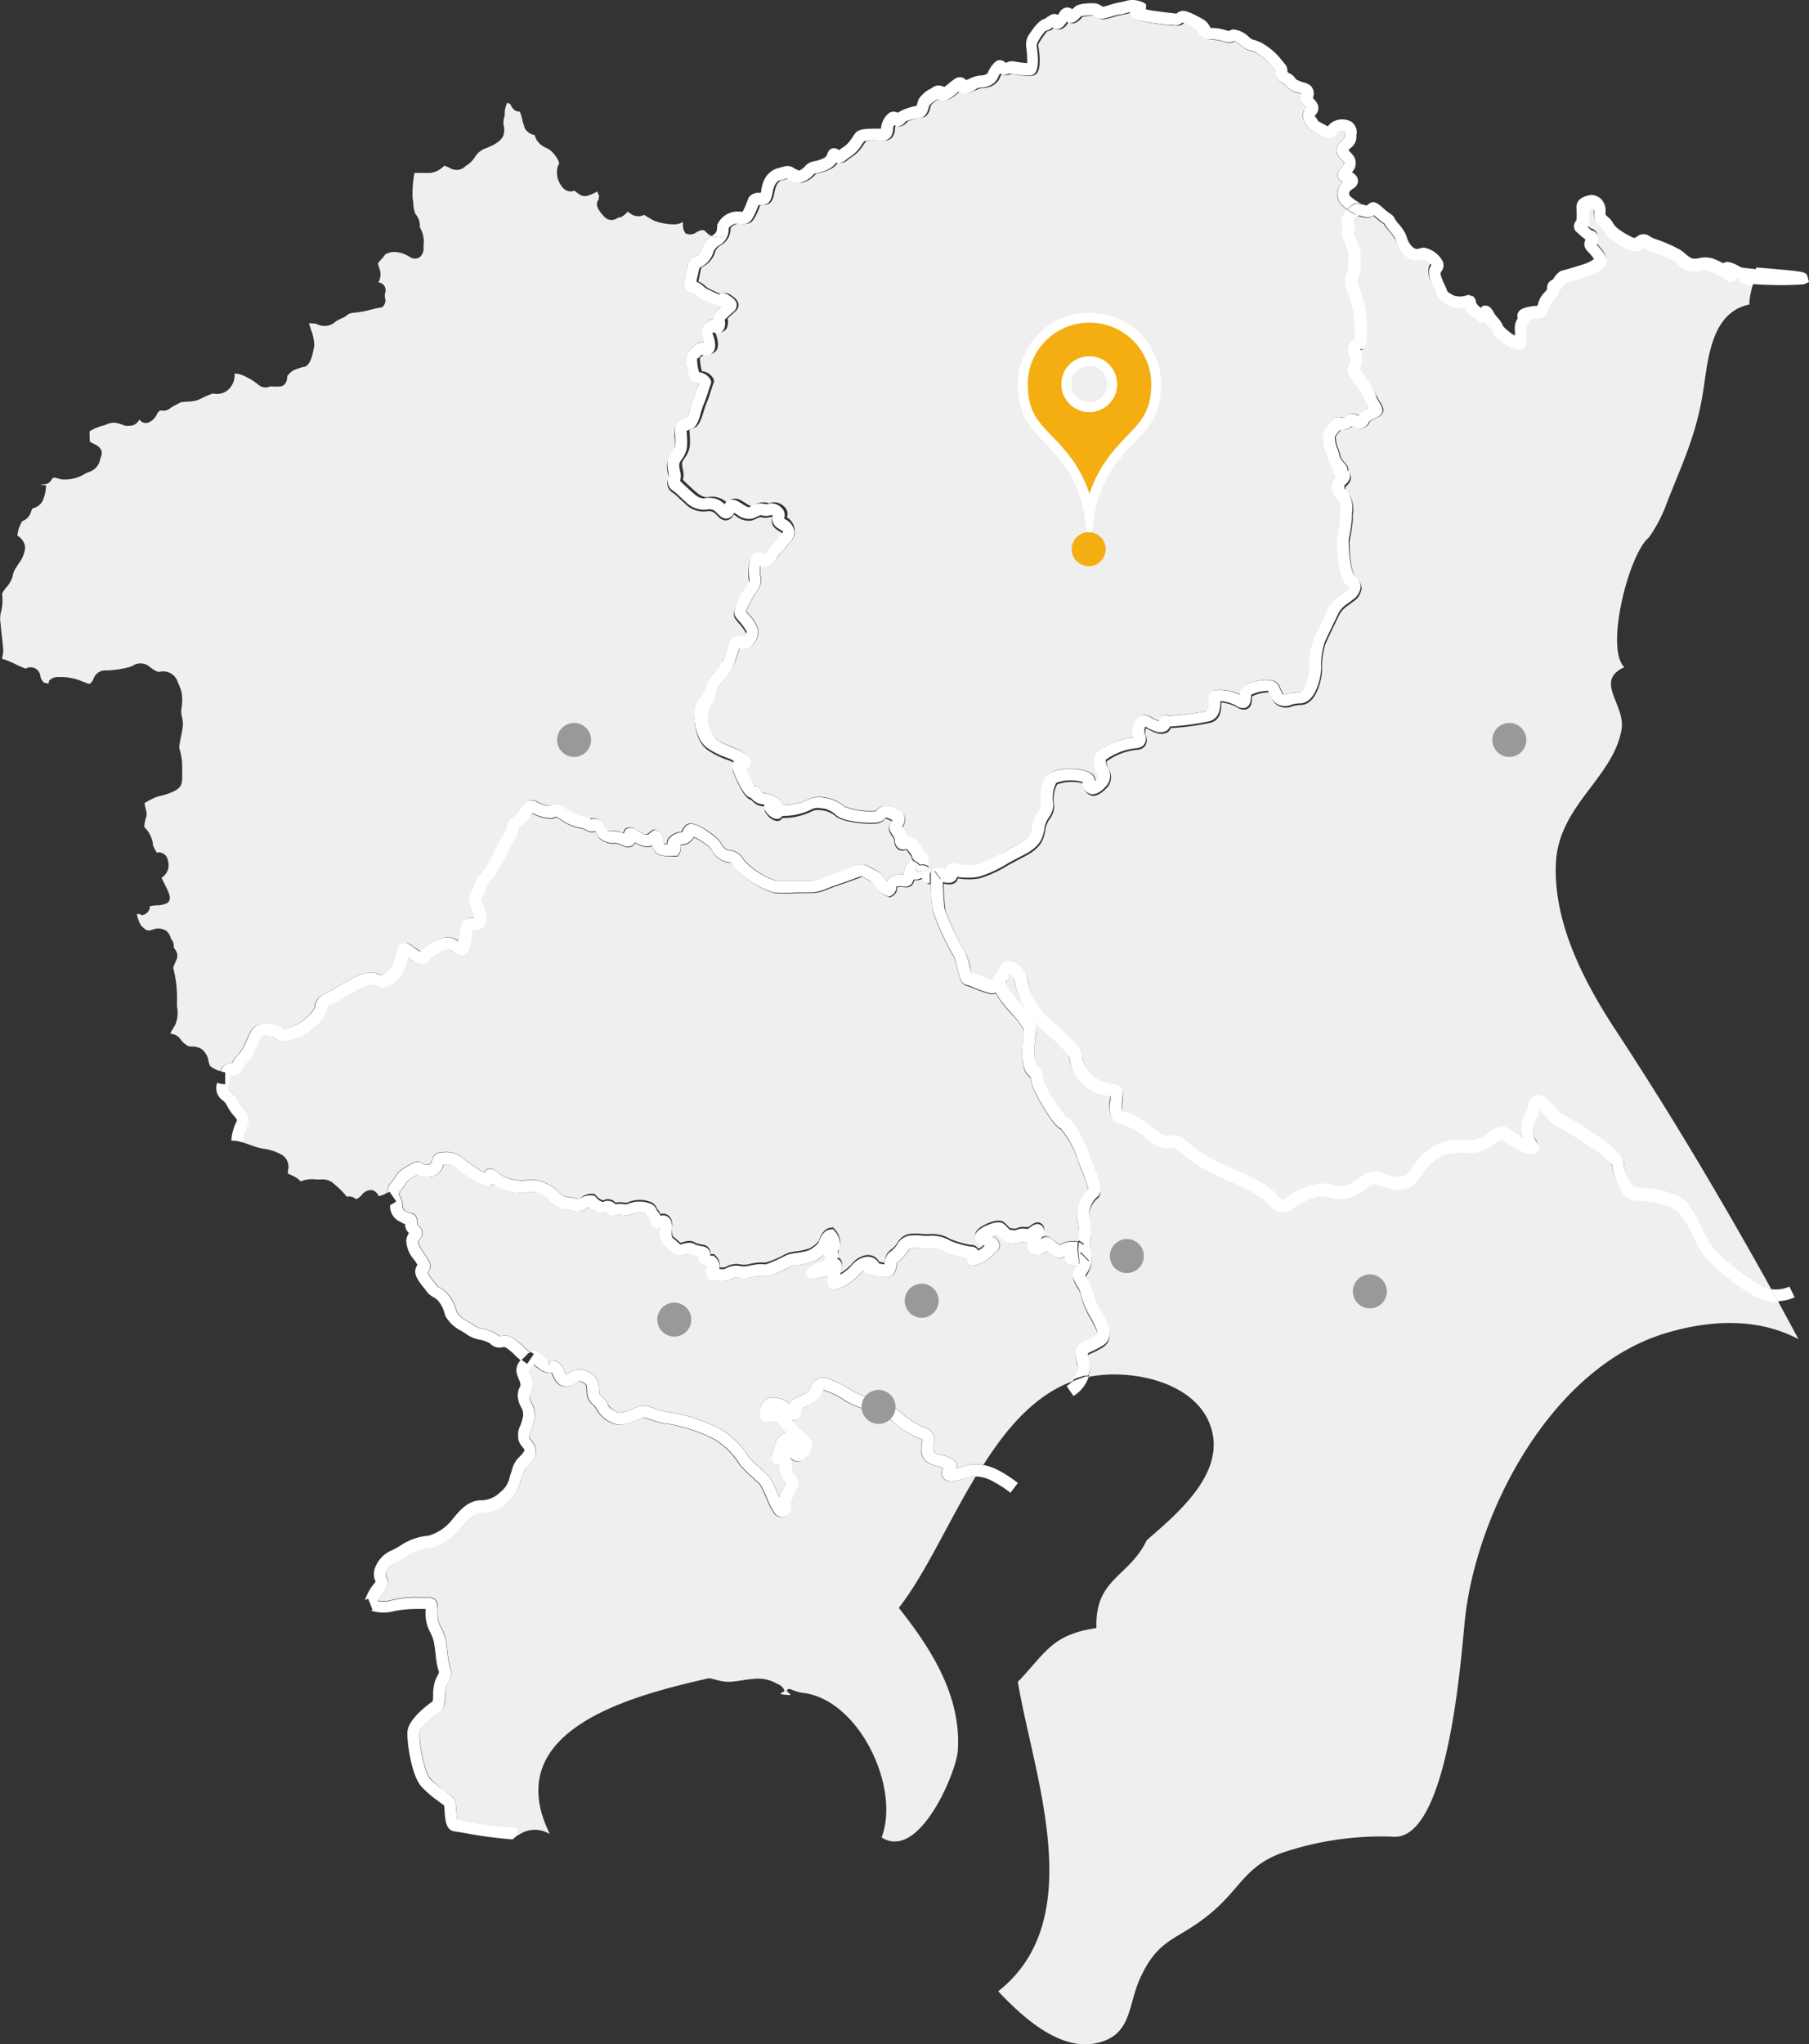
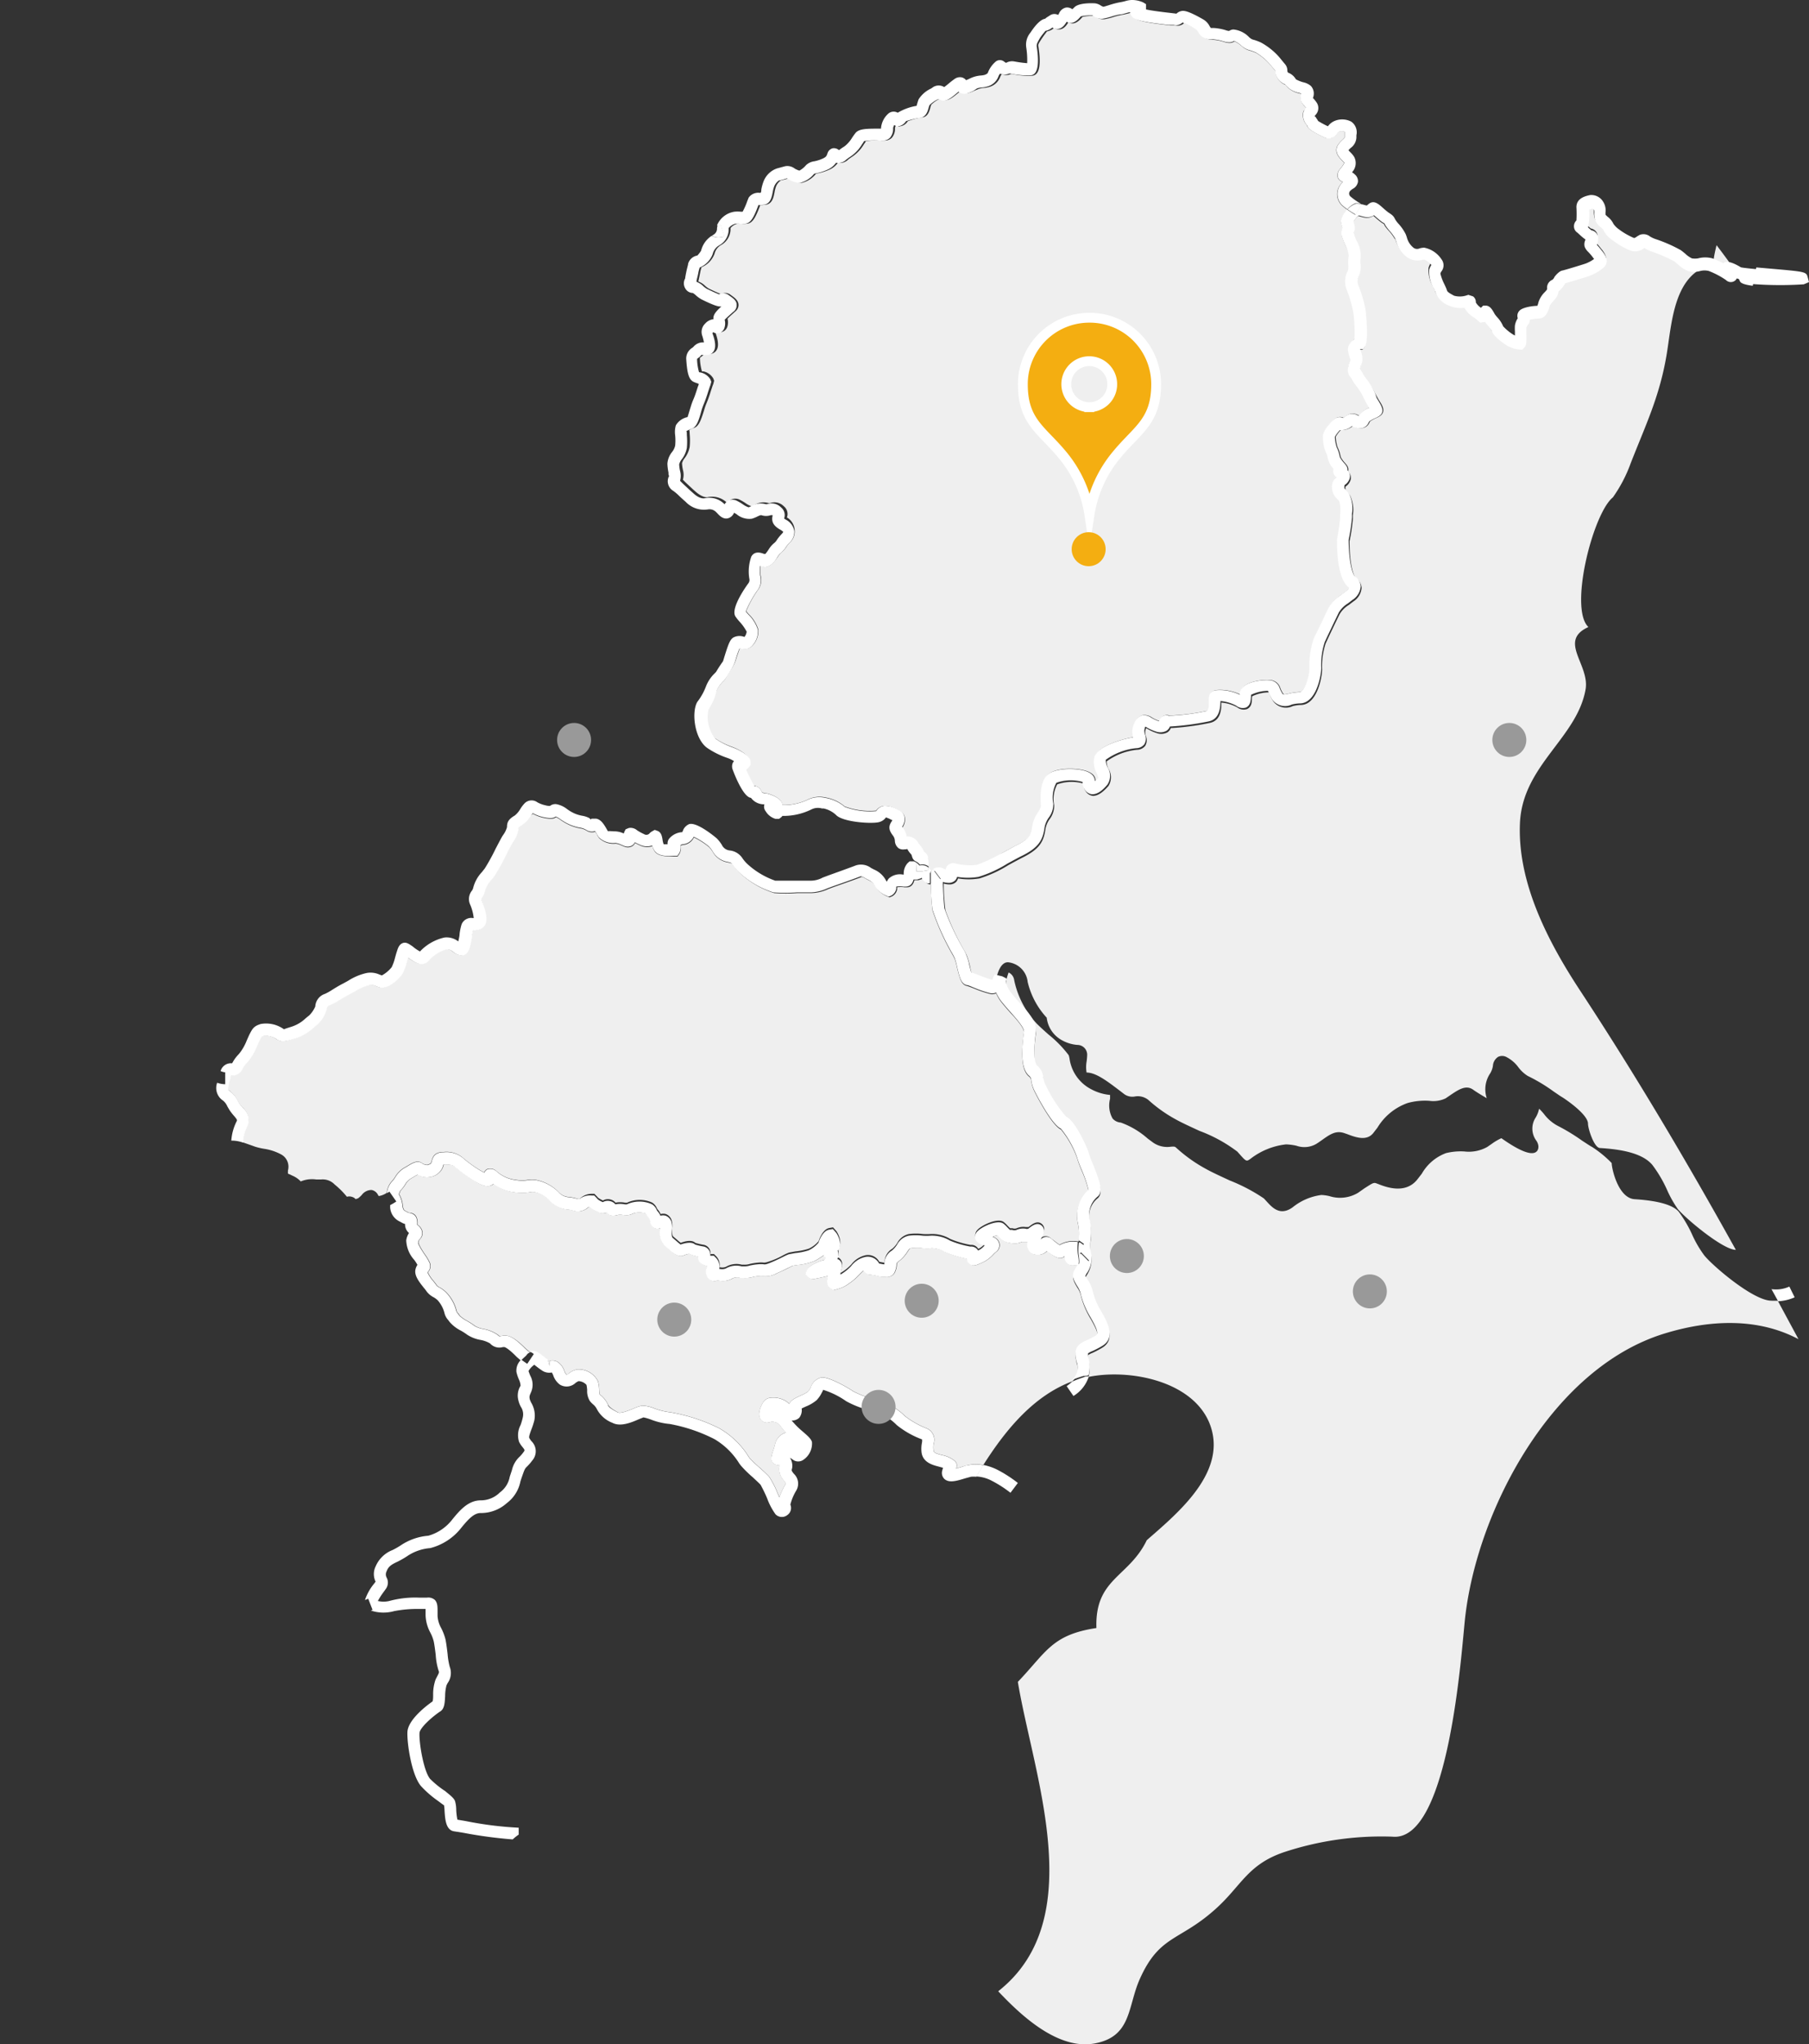
<svg xmlns="http://www.w3.org/2000/svg" viewBox="0 0 184.18 207.98">
  <rect x="0" y="0" width="184.18" height="207.98" fill="#333333" stroke="none" />
  <defs>
    <style>.cls-1{fill:#efefef;}.cls-2{fill:#fff;}.cls-3{fill:#999;}.cls-4,.cls-5{fill:#f4ae11;}.cls-4{stroke:#fff;stroke-miterlimit:10;}</style>
  </defs>
  <title>ips</title>
  <g id="レイヤー_2" data-name="レイヤー 2">
    <g id="レイヤー_1-2" data-name="レイヤー 1">
-       <path class="cls-1" d="M61,19.93l-.07-.16a2,2,0,0,1-.12-.29.05.05,0,0,1,0,0l-.16.09c-.51.25-1,.51-1.48.31a2.73,2.73,0,0,1-.54-.37l-.14-.11a1,1,0,0,1-.52.07,1.14,1.14,0,0,1-.78-.51,2.33,2.33,0,0,1-.41-2,2.1,2.1,0,0,1,.15-.3s0-.08-.06-.25A3.15,3.15,0,0,0,56,15.27a2.77,2.77,0,0,0-.36-.21,2.23,2.23,0,0,1-.85-.61,1.63,1.63,0,0,1-.35-.72l-.08,0A1.47,1.47,0,0,1,53.4,13c0-.13-.12-.38-.19-.65a5,5,0,0,0-.29-1,.81.81,0,0,1-.74-.37,1.63,1.63,0,0,1-.22-.39,2,2,0,0,1-.32-.15,3.33,3.33,0,0,0-.25.87c0,.3,0,.52-.08.72a1.83,1.83,0,0,0-.05.4,1.66,1.66,0,0,0,0,.26,1.89,1.89,0,0,1,0,1.06c-.27.81-1.66,1.29-1.93,1.38a2.22,2.22,0,0,0-.92.76,2.65,2.65,0,0,1-.91.94.91.91,0,0,0-.13.1,1.27,1.27,0,0,1-1.47.22,3.46,3.46,0,0,0-.67-.29h0a2.36,2.36,0,0,1-1.43.74h-.44c-.27,0-.81,0-1.16,0A11.26,11.26,0,0,0,42,19.73c0,.21,0,.47.07.76a3.88,3.88,0,0,0,.21,1.26,1.82,1.82,0,0,1,.46,1.37v0A2.87,2.87,0,0,1,43.12,25a1.21,1.21,0,0,0,0,.19,1.1,1.1,0,0,1-.42,1,.91.91,0,0,1-1-.06,3.13,3.13,0,0,0-1.36-.48,1.78,1.78,0,0,0-1.13.25L39,26.2a3.23,3.23,0,0,0-.52.62s.07.24.11.39a1.74,1.74,0,0,1,0,1.41l-.08.12a.8.8,0,0,1,.58.29.88.88,0,0,1,.11.83,1.08,1.08,0,0,0,0,.44.85.85,0,0,1-.1.74l-.16.21-.37.08c-.1,0-.38.08-.71.15a10.13,10.13,0,0,1-1.71.33,1.84,1.84,0,0,0-.7.16,2.07,2.07,0,0,1-.73.45,3.67,3.67,0,0,0-.55.3,1.66,1.66,0,0,1-1.88.27.65.65,0,0,0-.33-.07,2.3,2.3,0,0,1-.48-.05c0,.19.1.39.15.59A4.93,4.93,0,0,1,32,35.11c-.31,2.12-.87,2.2-1.11,2.23a5.69,5.69,0,0,0-1.05.36,2.72,2.72,0,0,0-.59.55c0,.31-.08,1-.72,1.07a4.63,4.63,0,0,1-.73,0l-.32,0a1.07,1.07,0,0,1-1.13-.14A6.27,6.27,0,0,0,25,38.32,2.56,2.56,0,0,0,23.88,38c.05,0,0,.2,0,.33a2,2,0,0,1-.77,1.43,1.77,1.77,0,0,1-1.42.28,7,7,0,0,0-1.11.46c-.22.11-.41.19-.51.23a4.89,4.89,0,0,1-1,.14c-.29,0-.58.05-.71.08,0,0-.07.05-.23.13a6.1,6.1,0,0,0-.75.42,1.1,1.1,0,0,1-.93.27h-.16a1.05,1.05,0,0,0-.28.31,1.7,1.7,0,0,1-.91.92.77.77,0,0,1-.73-.13.67.67,0,0,1-.18-.2,1.08,1.08,0,0,1-.92.65h-.16a1,1,0,0,1-.64-.11L12,43.07a1.63,1.63,0,0,0-1.14.11l-.34.12a4.69,4.69,0,0,0-1.4.59c0,.1,0,.21,0,.33s0,.68.06.74.26.14.38.2c.29.14,1.05.51.72,1.29,0,.06,0,.13-.07.21a1.65,1.65,0,0,1-1,1.31,5.7,5.7,0,0,0-.57.24,3.87,3.87,0,0,1-2.36.57L6,48.71c-.44-.14-.46-.13-.57-.08s-.09,0-.16.16a1.09,1.09,0,0,1-.52.46l-.66.06.6.08a4.16,4.16,0,0,1-.27,1.37,1.44,1.44,0,0,1-.94.92c-.18.07-.2.09-.21.12l-.1.23a1.43,1.43,0,0,1-.91,1,3.46,3.46,0,0,0-.49,1.47s.11.07.17.12a1.5,1.5,0,0,1,.62,1.1,3.14,3.14,0,0,1-.69,1.66l-.15.26a2.06,2.06,0,0,0-.43,1,2.88,2.88,0,0,1-.66,1.14,4,4,0,0,0-.42.62,5.07,5.07,0,0,1-.14,2,2.79,2.79,0,0,0,0,1.11c0,.3.22,2,.26,2.62a2.77,2.77,0,0,1-.11.76l0,.14a9.79,9.79,0,0,1,1.4.57,8.14,8.14,0,0,0,1,.43,1,1,0,0,1,1,0,1,1,0,0,1,.49.8,1.28,1.28,0,0,0,.4.65.92.92,0,0,1,.44.11A1,1,0,0,1,5,69.27,1.19,1.19,0,0,1,6,68.89a5.49,5.49,0,0,1,2.41.46l.2.07c.53.21.55.19.7,0a1.44,1.44,0,0,0,.22-.37,1.24,1.24,0,0,1,1.28-.83,10.12,10.12,0,0,0,2.48-.38l.25-.12a1.45,1.45,0,0,1,1.77.19c.69.49.81.47,1,.43a1.56,1.56,0,0,1,1.81,1.13,4.26,4.26,0,0,1,.39,1.13,4.76,4.76,0,0,1-.05,1.56,2.56,2.56,0,0,0,.08.84,3.75,3.75,0,0,1,.09.68,8.18,8.18,0,0,1-.2,1.24c-.07.38-.18.91-.18,1.08a1.24,1.24,0,0,0,.07.35,6.17,6.17,0,0,1,.23,1.8c0,.33,0,.58,0,.78,0,.71,0,1.13-.78,1.55a7.06,7.06,0,0,1-1.46.51,3.55,3.55,0,0,0-.5.15l-.16.08a6.83,6.83,0,0,0-.93.49c0,.19.09.46.12.62a2.49,2.49,0,0,1,.09.51,1.35,1.35,0,0,1-.07.35c-.21.76-.17,1-.14,1A2.84,2.84,0,0,1,15.58,86c0,.08.22.47.38.76a.82.82,0,0,1,.44,0,.93.93,0,0,1,.69.79,1.5,1.5,0,0,1-.42,1.59c-.12.11-.2.17-.21.19s.24.49.36.74c.43.87.74,1.5.14,1.85a2.62,2.62,0,0,1-1.05.2,6.52,6.52,0,0,0-.67.08c.06,0,0,.12,0,.21a.91.91,0,0,1-.5.62l-.25.1L14.2,93a.87.87,0,0,1-.26,0,3.11,3.11,0,0,0,.43,1.18c.58.59.69.54,1.15.42a1.54,1.54,0,0,1,1.39.1,1.35,1.35,0,0,1,.49.82,1,1,0,0,1,.28.86l.15.24a1,1,0,0,1,.08,1.15l-.12.28c-.15.36-.17.45-.12.57a11.94,11.94,0,0,1,.35,3.15c0,.22,0,.44,0,.64a3.18,3.18,0,0,1-.2,1.91l-.16.26c-.08.14-.23.38-.32.56l.18.06a1.34,1.34,0,0,1,.82.49,2.24,2.24,0,0,0,.77.72.92.92,0,0,0,.41.07,1.83,1.83,0,0,1,1,.26,1.87,1.87,0,0,1,.71,1.24,2.09,2.09,0,0,0,.18.51,3.85,3.85,0,0,0,1,.51,1.09,1.09,0,0,1,1.17-.79,0,0,0,0,1,0,0l.06-.1a3.63,3.63,0,0,1,.62-.83,5,5,0,0,0,.81-1.39l.25-.56c.35-.69.48-.9,1.18-1.12a3.1,3.1,0,0,1,2.36.54s.45-.16.77-.26l.22-.08a3.7,3.7,0,0,0,1.22-.78l.37-.3a2.92,2.92,0,0,0,.61-.9,1.43,1.43,0,0,1,1-1.29,5.79,5.79,0,0,0,.7-.39c.32-.2.7-.44,1.16-.67l.49-.27A5.79,5.79,0,0,1,37.34,99a2.2,2.2,0,0,1,1.35.16l.25.09a3.39,3.39,0,0,0,1-.84,5,5,0,0,0,.35-1c.06-.2.11-.4.18-.6.12-.4.23-.73.59-.85s.65.07,1,.33l.25.18a4.86,4.86,0,0,0,.51.32,4.89,4.89,0,0,1,2.5-1.42,1.92,1.92,0,0,1,1.4.4c0-.25.1-.55.13-.75a5.59,5.59,0,0,1,.21-1,1.06,1.06,0,0,1,1.14-.63h.09a4.7,4.7,0,0,0-.34-1.32,1.36,1.36,0,0,1,.16-1.47.79.79,0,0,0,.12-.25,3.63,3.63,0,0,1,.89-1.63l.3-.38a21.06,21.06,0,0,0,1.1-2c.4-.76.63-1.21.76-1.39a2.51,2.51,0,0,0,.4-.81c0-.47.12-.79.79-1.18a2.38,2.38,0,0,0,.56-.66,3.4,3.4,0,0,1,.48-.62,1,1,0,0,1,1.27-.06,3.09,3.09,0,0,0,.81.3A1.48,1.48,0,0,0,56,82a.87.87,0,0,1,.65-.15,2.55,2.55,0,0,1,1,.48,4.09,4.09,0,0,0,.79.46,3.65,3.65,0,0,0,.74.22,2.42,2.42,0,0,1,.74.24l.16.08.08-.08.47,0c.5.08.81.61,1.08,1.08a1.6,1.6,0,0,0,.13.21s.37,0,.7,0a2.21,2.21,0,0,1,.9.22,1.59,1.59,0,0,1,.07-.2l.12-.23.32-.13a1,1,0,0,1,.84.23,5.11,5.11,0,0,0,.71.39.43.43,0,0,0,.59-.11,1.37,1.37,0,0,1,.23-.17l.27-.15.33.12c.34.17.4.51.46.84a2,2,0,0,0,.12.5s.09,0,.4,0a.81.81,0,0,1,.13-.53,1.86,1.86,0,0,1,1.4-.7c-.08,0,0-.14.06-.23a1.19,1.19,0,0,1,.59-.58C71,83.54,73,85.24,73,85.26a3.69,3.69,0,0,1,.52.66,1,1,0,0,0,.77.57,1.77,1.77,0,0,1,1.34.81,3.6,3.6,0,0,0,.59.66A8.2,8.2,0,0,0,79,89.61c.28,0,1.41,0,2.15,0,.58,0,1.13,0,1.42,0a2.6,2.6,0,0,0,1.27-.32l.64-.24c.81-.28,2.28-.81,2.74-1a1.7,1.7,0,0,1,1.54.27l.31.16a2.43,2.43,0,0,1,1.11,1.08.53.53,0,0,0,.11.15,1.13,1.13,0,0,1,.19-.32A1.69,1.69,0,0,1,92,89s0-.1,0-.14a1.57,1.57,0,0,1,.39-1l.21-.19H93a.58.58,0,0,1,.18.08.67.67,0,0,1-.34-.39l-.09-.28,0,0-.11-.13a1.92,1.92,0,0,1-.33-.49c0,.06-.1,0-.26.07a.84.84,0,0,1-.62-.12,1,1,0,0,1-.37-.74.92.92,0,0,0-.16-.49c-.4-.52-.55-.9-.2-1.44l.09-.14,0-.06-.06,0a3.08,3.08,0,0,0-.58-.26,1.18,1.18,0,0,1-.67.47c-.63.2-3.47,0-4.33-.64a2.69,2.69,0,0,0-1.29-.64l-.17,0a1.48,1.48,0,0,0-1.09.11,6.45,6.45,0,0,1-2.93.65.89.89,0,0,1-.13.14l-.21.16H79a1.73,1.73,0,0,1-1-.77.75.75,0,0,1-.13-.71.32.32,0,0,0-.09,0,1.64,1.64,0,0,1-1.28-.66c-.83-.06-1.84-2.81-1.85-2.84a.9.9,0,0,1,0-.72,1.4,1.4,0,0,1,.12-.18l-.21-.12a3.38,3.38,0,0,0-.52-.22,8.48,8.48,0,0,1-2-1c-1.35-.95-1.64-3.73-1-4.69a6,6,0,0,0,.78-1.57,3.65,3.65,0,0,1,.9-1.35l.14-.15a12.67,12.67,0,0,1,.7-1.07c0-.08.11-.36.21-.68.35-1.1.51-1.53.84-1.74a1.33,1.33,0,0,1,1.13-.06,1,1,0,0,0,.23-.54,4.63,4.63,0,0,0-.71-1,5.18,5.18,0,0,1-.43-.54c-.57-.87,1.3-3.37,1.32-3.39a.55.55,0,0,0,.09-.47,4.51,4.51,0,0,1,.2-2.23c.36-.65,1.06-.37,1.3-.28l.14,0a5.1,5.1,0,0,0,.31-.42,2.57,2.57,0,0,1,.59-.69,1.19,1.19,0,0,0,.29-.35,4.58,4.58,0,0,1,.48-.58.86.86,0,0,0,.15-.2,1.36,1.36,0,0,0-.32-.23c-.7-.4-.92-.83-.76-1.46a.44.44,0,0,0-.23,0,1.47,1.47,0,0,1-.89,0c-.1,0-.2,0-.47.14a3.08,3.08,0,0,1-.53.21,2,2,0,0,1-1.57-.47l-.24-.14a1,1,0,0,1-.31.41c-.63.47-1.16-.1-1.34-.29a2.71,2.71,0,0,0-.24-.24.93.93,0,0,0-.76-.22,2.57,2.57,0,0,1-2.29-.78c-.3-.26-.52-.46-.7-.64a5.17,5.17,0,0,0-.56-.47,1.13,1.13,0,0,1-.4-1.54s0-.17-.08-.32a5.27,5.27,0,0,1-.11-.9,2.12,2.12,0,0,1,.46-1.17,1.64,1.64,0,0,0,.33-.66,5.43,5.43,0,0,0,0-1.07,2.41,2.41,0,0,1,.07-1A1.79,1.79,0,0,1,70,42.49c0-.07.2-.7.31-1a7.09,7.09,0,0,1,.29-.81c.13-.28.28-.75.41-1.15,0-.16.09-.3.13-.42L71,39a2.92,2.92,0,0,1-.39-.18c-.49-.27-.63-1-.72-2.25a1.27,1.27,0,0,1,.61-1.2.76.76,0,0,0,.12-.1,1.25,1.25,0,0,1,1.07-.45,5,5,0,0,0-.19-.73,1.17,1.17,0,0,1,.32-1.19,1.32,1.32,0,0,1,.84-.44v0c-.06-.44.26-.8.81-1.3a.47.47,0,0,1-.17,0c-.1,0-.41,0-1.84-.71a3.07,3.07,0,0,1-.6-.43,2,2,0,0,0-.3-.23h0a.9.9,0,0,1-.78-.48,1,1,0,0,1,0-1s.07-.43.14-.79.13-.6.16-.71A1.18,1.18,0,0,1,71,26a3.1,3.1,0,0,0,.39-.49A2.51,2.51,0,0,1,72.45,24a1.05,1.05,0,0,1-.3-.15l-.27-.24c-.18-.18-.2-.2-.4-.2a1.71,1.71,0,0,0-.57.22,1.09,1.09,0,0,1-.87.2l-.24-.08-.16-.27a1.38,1.38,0,0,1-.11-.57,1.55,1.55,0,0,0,0-.31s-.07,0-.24.11a2,2,0,0,1-.61.12,5.86,5.86,0,0,1-2.08-.37c-.24-.12-.5-.28-.73-.42l-.29-.18a1.37,1.37,0,0,1-1.2,0l-.18-.12-.28-.21c-.55.61-.84.61-1,.61a1,1,0,0,1-1.31,0c-.81-.83-.87-1.22-.82-1.49a.6.6,0,0,1,.16-.34A1.47,1.47,0,0,1,61,19.93Z" />
      <path class="cls-1" d="M136.58,18.66a1,1,0,0,1,.13-.15.74.74,0,0,1-.5-.42.92.92,0,0,1,.2-.87l.11-.14a2.1,2.1,0,0,0,.34-.52s-.14-.14-.22-.22c-.28-.28-.94-.94-.35-1.7a3,3,0,0,1,.42-.44,2,2,0,0,0,.17-.19V13.7c0-.1,0-.22,0-.31a1,1,0,0,0-.59,0,1,1,0,0,0-.16.18,1,1,0,0,1-1.27.42c-1.4-.66-1.74-.95-1.81-1.27a1.44,1.44,0,0,1-.35-1.39A1.9,1.9,0,0,1,133,11l-.17-.2a1.09,1.09,0,0,1-.37-1l.05-.16s0-.05,0-.07l-.21-.07a2.32,2.32,0,0,1-1.43-.87,1.54,1.54,0,0,1-1-1.4l-.29-.34c-.16-.19-.32-.39-.44-.51a6,6,0,0,0-1.26-1,5.71,5.71,0,0,0-.54-.2,2,2,0,0,1-.74-.34l-.16-.13a3.06,3.06,0,0,0-.75-.5c-.31.21-.63.21-1.25,0a4.76,4.76,0,0,0-.9-.16,1.55,1.55,0,0,1-1.18-.45,4.14,4.14,0,0,1-.23-.35.61.61,0,0,0-.14-.18,7.69,7.69,0,0,0-1.42-.73.94.94,0,0,1-.89.25l-.5,0c-2.94-.33-3.55-.53-3.81-.94a.75.75,0,0,1-.14-.36,1.74,1.74,0,0,0-.3.07c-.22.05-.48.12-.74.16a7.28,7.28,0,0,0-.86.22,6.32,6.32,0,0,1-.91.22,1.36,1.36,0,0,1-.88-.26l-.15-.08a4.44,4.44,0,0,0-1.18.1,1.13,1.13,0,0,1-.1.12c-.2.22-.74.8-1.33.42-.23.39-.56.82-1.13.72a.76.76,0,0,1-.33-.13.05.05,0,0,1,0,0,1.52,1.52,0,0,1-.72.35s-.33.41-.62.86-.29.49-.25.71c.43,2.76-.34,2.89-.64,2.94a7.58,7.58,0,0,1-2-.17.59.59,0,0,0-.18,0,1.12,1.12,0,0,1-.91,0h0a1.17,1.17,0,0,0-.16.27,1.66,1.66,0,0,1-1,1,2.64,2.64,0,0,1-.69.14,1.93,1.93,0,0,0-.5.1l-.37.15c-.47.22-1,.45-1.39.16a.48.48,0,0,1-.11-.09l-.21.18c-.61.5-1.09.9-1.6.68l-.2-.1-.17.06a3,3,0,0,0-.78.56,2.11,2.11,0,0,0-.1.3c-.09.34-.25,1-.9,1a8.13,8.13,0,0,0-1.39.38,1.1,1.1,0,0,1-.64.49l-.29.06-.26-.16a1.09,1.09,0,0,0-.12.3,1.4,1.4,0,0,1-.32,1,1,1,0,0,1-.7.28h-.36a6.27,6.27,0,0,0-1.58.06,1.72,1.72,0,0,1-.19.3,3.94,3.94,0,0,1-1.17,1.26c-.19.12-.33.23-.44.31a1.16,1.16,0,0,1-1.05.33,2.1,2.1,0,0,1-.93.73,5.43,5.43,0,0,1-1.07.34,1.36,1.36,0,0,0-.24.06,2.64,2.64,0,0,1-1.45.92,2.28,2.28,0,0,1-1.13-.36l-.19-.1c-.26.08-.65.18-.8.21a1.36,1.36,0,0,0-.48.59,3.22,3.22,0,0,0-.16.61c-.1.51-.22,1.13-.83,1.26l-.47.05h-.17a.43.43,0,0,0,0,.05c-.41,1.07-.72,1.78-1.31,1.84a2.53,2.53,0,0,1-.63,0,2.4,2.4,0,0,0-.37,0,1.38,1.38,0,0,0-.7.44v.14a1.87,1.87,0,0,1-.94,1.58,1.39,1.39,0,0,0-.69.9,2.38,2.38,0,0,1-1.32,1.37,3.89,3.89,0,0,0-.15.59c-.08.42-.14.68-.18.86a2.08,2.08,0,0,1,.71.46,2.24,2.24,0,0,0,.35.26c.47.23,1,.47,1.25.56a.89.89,0,0,1,1,.1c.38.27.74.52.78.95a.82.82,0,0,1-.26.66l-.3.27c-.13.12-.43.38-.56.53v0a1.42,1.42,0,0,1-.06.92.78.78,0,0,1-1.11.34l-.08.1c.49,1.29.21,1.72.12,1.86a.82.82,0,0,1-.63.36h-.62a.84.84,0,0,1-.3.29l-.13.11a5.2,5.2,0,0,0,.21,1.38s.07,0,.15,0a1.53,1.53,0,0,1,1,.71l.09.24-.1.37c-.06.12-.13.37-.23.66a13.24,13.24,0,0,1-.46,1.29,6.29,6.29,0,0,0-.23.67c-.31,1-.53,1.62-1,1.8a2.57,2.57,0,0,0-.54.24c.07,0,.06.22.07.4a7.11,7.11,0,0,1,0,1.3,2.7,2.7,0,0,1-.53,1.17,1.4,1.4,0,0,0-.25.49,3.72,3.72,0,0,0,.09.68,1.85,1.85,0,0,1,0,1c.18.2.38.38.67.65s.38.36.66.6c.55.47,1,.58,1.21.52a2.17,2.17,0,0,1,1.82.46l.18.16a.83.83,0,0,1,.4-.38,1,1,0,0,1,.79,0,4.76,4.76,0,0,1,.64.37,2.26,2.26,0,0,0,.61.32c.09,0,.2-.09.31-.14a1.78,1.78,0,0,1,1.39-.19.51.51,0,0,0,.21,0,1.34,1.34,0,0,1,1.38.33,1,1,0,0,1,.32,1.14l.17.11A1.62,1.62,0,0,1,80.91,54a1.51,1.51,0,0,1-.5,1.21,2.41,2.41,0,0,0-.34.42,2.4,2.4,0,0,1-.6.65,3.78,3.78,0,0,0-.28.38c-.33.48-.73,1-1.28,1a1.7,1.7,0,0,1-.47-.11,4,4,0,0,0,0,1,1.7,1.7,0,0,1-.32,1.54,11.06,11.06,0,0,0-1.15,2.1l.24.28a3.74,3.74,0,0,1,1,1.6,2.19,2.19,0,0,1-.55,1.57,1.09,1.09,0,0,1-1.2.33.5.5,0,0,0-.13,0c-.11.25-.27.74-.36,1A3.53,3.53,0,0,1,74.51,68c-.16.21-.52.79-.62,1a1.58,1.58,0,0,1-.28.35,3,3,0,0,0-.64.89,6.61,6.61,0,0,1-.91,1.86,3.38,3.38,0,0,0,.71,3,7.27,7.27,0,0,0,1.74.88,6.6,6.6,0,0,1,.66.29c.72.39,1.11.79,1.16,1.19l0,.3-.25.32a1.3,1.3,0,0,1-.2.15c.21.48.62,1.3.86,1.7L77,80a.94.94,0,0,1,.53.52c.05.09.08.14.46.19.16,0,1.65.43,1.67,1.2a5.77,5.77,0,0,0,2.45-.49A2.73,2.73,0,0,1,84,81.13a4.11,4.11,0,0,1,2,.92,7.21,7.21,0,0,0,3.2.43A1.1,1.1,0,0,1,90,82a2.52,2.52,0,0,1,1.39.4l.2.11a.91.91,0,0,1,.51.55,1.35,1.35,0,0,1-.18,1.08l-.09.15.09.11a2,2,0,0,1,.37.87,1.24,1.24,0,0,1,1.2.69s.09.11.15.19a2.08,2.08,0,0,1,.43.69.81.81,0,0,1,.39.5,7.24,7.24,0,0,1,.08,1,1.53,1.53,0,0,1,.37.34l.06,0,.08,0h0a1.08,1.08,0,0,1,1.11,0l.16.06a.68.68,0,0,1,.23-.45.85.85,0,0,1,.77-.16,6.23,6.23,0,0,0,2.16.14A14.42,14.42,0,0,0,102,86.81c.54-.29,1.08-.59,1.57-.84,1.36-.67,1.48-1.12,1.58-1.92a3.59,3.59,0,0,1,.6-1.46c.19-.31.3-.49.29-.66-.08-.91-.08-2.52.77-3.2s3.1-.61,4-.21c.22.1.76.35.72.94l.34-.37a4,4,0,0,0-.19-.53,2.24,2.24,0,0,1-.19-1.6c.4-1.11,2.93-1.81,3.94-1.95a2,2,0,0,1,.12-1.47,1.33,1.33,0,0,1,.75-.76,1.27,1.27,0,0,1,1,.24,3.73,3.73,0,0,0,.77.35h0a.74.74,0,0,1,1-.56,22.71,22.71,0,0,0,3.82-.48c.21,0,.23-.52.24-1a1.59,1.59,0,0,1,.1-.72.8.8,0,0,1,.53-.39,4.66,4.66,0,0,1,2.53.45c0-.07,0-.14,0-.2.16-1.18,2.42-1.34,3-1.28a1.15,1.15,0,0,1,1.07.84,3.32,3.32,0,0,0,.27.53c.07.11.09.13.65,0a4.7,4.7,0,0,1,1.09-.15c.37,0,1-1.48,1-2.4a8.79,8.79,0,0,1,.46-3.12c.35-.76,1.11-2.34,1.45-3a3.82,3.82,0,0,1,1.3-1.37l.43-.33c.35-.28.39-.42.39-.42-1-.75-1.22-3.07-1.22-4.9a21.59,21.59,0,0,0,.32-2.14c0-.13,0-.28,0-.45a3.23,3.23,0,0,0-.08-1.27,1.68,1.68,0,0,0-.23-.27,1.6,1.6,0,0,1-.51-1.09,1.2,1.2,0,0,1,.43-1.11l-.09-.09a.75.75,0,0,1-.2-.72.08.08,0,0,1,0-.05,2.31,2.31,0,0,1-.52-.88l-.09-.34a1.24,1.24,0,0,0-.16-.44,3.9,3.9,0,0,1-.29-1.39l0-.17c-.1-.65.88-1.66,1.15-1.84a.81.81,0,0,1,.89-.11l.17-.12a1.87,1.87,0,0,1,.38-.24,1.07,1.07,0,0,1,.91.08l.15.07a.86.86,0,0,1,.1-.16,2.17,2.17,0,0,1,.95-.67l0,0c-.09-.13-.17-.27-.26-.42l-.26-.49a6.34,6.34,0,0,0-.69-1.18,4.32,4.32,0,0,1-.53-.78,2.86,2.86,0,0,0-.16-.25c-.55-.46-.21-1.41,0-1.74a5,5,0,0,1-.15-.48,2.86,2.86,0,0,1-.12-.63,1.25,1.25,0,0,1,.67-1,15.49,15.49,0,0,0-.11-2.69,12.13,12.13,0,0,0-.64-2.25,2.27,2.27,0,0,1,.06-2,1.49,1.49,0,0,0,.06-.64,3.21,3.21,0,0,1,.05-.91A3,3,0,0,0,137,25c-.11-.25-.21-.49-.28-.7a1.32,1.32,0,0,1,0-1.11s0-.09-.07-.16a2.07,2.07,0,0,1-.11-.55,2.4,2.4,0,0,1,.65-1.13,4.34,4.34,0,0,1-.59-.47A1.59,1.59,0,0,1,136.58,18.66Z" />
      <path class="cls-1" d="M94.48,89.93a.94.94,0,0,1-.43-.4l-.13-.18,0,.08-.41.13H93.1l0,0c-.1.39-.32.75-.83.72l-.19,0a2.3,2.3,0,0,0-.74,0s0,.13,0,.21a1,1,0,0,1-.51.71l-.27.11-.34-.15a2.46,2.46,0,0,1-1-.84,1.41,1.41,0,0,0-.65-.69l-.37-.19c-.33-.19-.42-.23-.5-.2-.46.19-2,.73-2.78,1l-.59.22a4.27,4.27,0,0,1-1.66.41h-.34l-1.11,0a16.3,16.3,0,0,1-2.4,0,9.18,9.18,0,0,1-3.38-1.94,4.82,4.82,0,0,1-.75-.86c-.15-.22-.17-.23-.6-.32a2.15,2.15,0,0,1-1.54-1.1,2.87,2.87,0,0,0-.34-.44,7.37,7.37,0,0,0-1.56-1,1.34,1.34,0,0,1-1.07.76.75.75,0,0,0-.27.08,1.27,1.27,0,0,1-.13.82l-.19.28-.36,0c-.7,0-1.54,0-1.93-.46a1.69,1.69,0,0,1-.28-.59,1.62,1.62,0,0,1-1.26-.08,4.65,4.65,0,0,1-.5-.25.74.74,0,0,1-.27.32.91.91,0,0,1-.84.05l-.33-.14a1.7,1.7,0,0,0-.53-.16,2.11,2.11,0,0,1-1.7-.57,3.31,3.31,0,0,1-.18-.29c0-.08-.13-.22-.21-.35a1,1,0,0,1-.91-.13l-.16-.08a1.5,1.5,0,0,0-.44-.13,4.9,4.9,0,0,1-1-.29,5.78,5.78,0,0,1-1-.56,2.15,2.15,0,0,0-.49-.29c-.21.19-.57.21-1.24.07a4.12,4.12,0,0,1-1.1-.41L54,83a3.21,3.21,0,0,1-1,1,2.26,2.26,0,0,0-.22.15,2.94,2.94,0,0,1-.58,1.5c-.09.12-.41.74-.66,1.24a20.93,20.93,0,0,1-1.22,2.2c-.1.14-.21.27-.32.41a2.82,2.82,0,0,0-.64,1.07,1.7,1.7,0,0,1-.33.75c-.07.1-.08.16,0,.35.39,1.09.7,2.26,0,2.76a1.39,1.39,0,0,1-.89.2c0,.15-.07.38-.1.56-.17,1.06-.32,2-1.09,2a1.46,1.46,0,0,1-.84-.35.94.94,0,0,0-.64-.27,3.72,3.72,0,0,0-1.71,1c-.72.9-1.51.36-2.15-.08l-.09-.07-.1.35a5.91,5.91,0,0,1-.48,1.3c-.26.43-1.48,1.66-2.38,1.36a2.65,2.65,0,0,1-.3-.11,1.08,1.08,0,0,0-.72-.09,5,5,0,0,0-1.5.66l-.51.27c-.43.23-.79.45-1.09.63a4.79,4.79,0,0,1-1,.51.25.25,0,0,0-.17.19,3.24,3.24,0,0,1-1.14,1.86l-.26.22a5.12,5.12,0,0,1-1.63,1l-.22.07c-.78.26-1.45.48-2,0a2.28,2.28,0,0,0-1.17-.28l-.23.08a2.79,2.79,0,0,0-.22.42c-.09.17-.16.33-.24.51a5.59,5.59,0,0,1-1.07,1.76,2.48,2.48,0,0,0-.41.57,1.17,1.17,0,0,1-.92.71h-.25c0-.12,0,0-.07.18s-.1.38-.15.56c-.18.64-.16.69,0,.78a2.74,2.74,0,0,1,.87,1,4.37,4.37,0,0,0,.22.38c.09.13.19.24.29.36a1.64,1.64,0,0,1,.5,1.87,4,4,0,0,0-.46,1.69l.66.23.62.22a6.55,6.55,0,0,0,.9.21,5.28,5.28,0,0,1,1.71.56,1.42,1.42,0,0,1,.72,1.63,2.12,2.12,0,0,0,0,.34l.22.09.2.1a2.51,2.51,0,0,1,.88.6,3,3,0,0,1,1.56-.2h.53a1.68,1.68,0,0,1,1.36.51l.12.1a8.63,8.63,0,0,1,1.13,1.15.86.86,0,0,1,.48,0,.83.83,0,0,1,.42.25.53.53,0,0,1,.22-.08,2.92,2.92,0,0,0,.39-.35,1.24,1.24,0,0,1,1-.51.92.92,0,0,1,.65.49.56.56,0,0,0,.09.13,2.06,2.06,0,0,0,.81-.33,2,2,0,0,1,.52-1.19,2.75,2.75,0,0,0,.32-.42,2.69,2.69,0,0,1,.92-.94l.28-.16c.59-.36,1.12-.68,1.59-.28a1.12,1.12,0,0,0,.49.14c.31-.1.35-.14.41-.28a1.54,1.54,0,0,0,.05-.17c.12-.45.35-.86,1.23-.86a2.59,2.59,0,0,1,2,.65,13.48,13.48,0,0,0,1.67,1.2l.43.23a.65.65,0,0,1,.32-.34.93.93,0,0,1,.94.22,3.58,3.58,0,0,0,2,.88,3.36,3.36,0,0,0,1.18,0,2.64,2.64,0,0,1,1.1.06,4.35,4.35,0,0,1,2,1.14,1.51,1.51,0,0,0,1,.53,5.3,5.3,0,0,1,.73.12A1.52,1.52,0,0,0,59,122a1.75,1.75,0,0,1,1.26-.53l.26,0,.28.29c.07.09.12.17.59.39a1,1,0,0,1,.77-.1.94.94,0,0,1,.51.32,2.44,2.44,0,0,1,.95,0,1,1,0,0,0,.23,0,3.05,3.05,0,0,1,2.56,0,1.25,1.25,0,0,1,.45.52.66.66,0,0,0,.15.23,1.67,1.67,0,0,1,.25.41,1,1,0,0,1,.54,0,1,1,0,0,1,.57.6,2,2,0,0,1,.06.9c0,.38,0,.66.1.77l.41.35a4.34,4.34,0,0,0,.37.31c.34-.13,1.09-.37,1.48,0a5.86,5.86,0,0,0,.86.2.85.85,0,0,1,.68.94l.19,0,.18,0,.12.13a1.29,1.29,0,0,1,.43,1.22h.1a1,1,0,0,0,.56-.05,2.1,2.1,0,0,1,1.61-.22l.18,0a1.8,1.8,0,0,0,.66-.08,6,6,0,0,1,.84-.13,2.48,2.48,0,0,1,.56,0c.15,0,.25,0,.84-.22s1-.45,1.22-.57a4.71,4.71,0,0,1,.51-.23l.65-.12a6.33,6.33,0,0,0,1.37-.28,2.94,2.94,0,0,0,1-.77s.36-1.2,1.08-1.33l.38-.07.34.38c.28.39.66,1.33.15,1.82a1,1,0,0,1,0,.78.49.49,0,0,0,0,.11l.08,0a.72.72,0,0,1,.34.79c0,.15-.07.38-.13.63l0,.13.25-.16a4.59,4.59,0,0,0,.84-.71,2.49,2.49,0,0,1,1.45-.93,1.3,1.3,0,0,1,1.4.68l.08,0a3.63,3.63,0,0,0,.45.08h0l0-.06a1.6,1.6,0,0,1,.77-1.35,2.39,2.39,0,0,0,.54-.63,1.77,1.77,0,0,1,1.17-.88,5.65,5.65,0,0,1,1.42,0,5.4,5.4,0,0,0,.78,0,3.57,3.57,0,0,1,2,.5,9.7,9.7,0,0,0,2.08.61.8.8,0,0,1,.66.24,1,1,0,0,1,.12.16,1.8,1.8,0,0,0,.61-.45l.06-.08-.16-.05a1,1,0,0,1-.79-.58.78.78,0,0,1,.16-.73c.35-.46,2.09-1.32,2.71-.84a2.67,2.67,0,0,1,.36.34c.08.08.21.22.29.29l.24,0a.6.6,0,0,0,.44,0,1.66,1.66,0,0,1,.91-.12c.2,0,.23,0,.29,0,.41-.32.88-.68,1.33-.33a.71.71,0,0,1,.16.94l-.11.23-.13.27A.78.78,0,0,1,107,126l.36.27c.13.1.36.28.52.38a2.71,2.71,0,0,1,1.93-.32v0a5.12,5.12,0,0,0-.07-1.84,3.48,3.48,0,0,1,1.09-3.33,12.52,12.52,0,0,0-.75-2.17,11,11,0,0,1-.41-1.13,9.7,9.7,0,0,0-1.65-2.93c-.94-.42-2.5-3.48-2.67-3.82A3.38,3.38,0,0,1,105,110a.62.62,0,0,0-.28-.5c-.41-.38-.91-1.24-.47-4.43.07-.43-.76-1.36-1.36-2-.31-.35-.62-.7-.9-1.05a4,4,0,0,1-.57-.95,1,1,0,0,1-.54.08,10.11,10.11,0,0,1-1.61-.53c-.36-.14-.68-.27-.82-.3-.58-.11-.74-.79-1-1.83a6.33,6.33,0,0,0-.26-.95l-.14-.28a24.76,24.76,0,0,1-2.1-4.6c-.09-.54-.15-1.78-.18-2.67A.72.72,0,0,1,94.48,89.93Z" />
-       <path class="cls-1" d="M177.11,28.46l-.12-.25-.22-.06a.86.86,0,0,1-.1.16.7.7,0,0,1-1,0,8.41,8.41,0,0,0-1.75-.92,1.78,1.78,0,0,0-.85,0,2.33,2.33,0,0,1-1.28,0,3.34,3.34,0,0,1-1-.67l-.35-.29a15.08,15.08,0,0,0-2.28-1,3.65,3.65,0,0,1-.79-.38l0,0a1.46,1.46,0,0,1-1.55.21,7.68,7.68,0,0,1-1.49-.85l-.15-.11a2.85,2.85,0,0,1-1-1.09c0-.07-.16-.19-.27-.28a1.82,1.82,0,0,1-.53-.65,2.13,2.13,0,0,1-.11-.73,2.5,2.5,0,0,0,0-.33.64.64,0,0,0-.18-.18l-.33.11a6.72,6.72,0,0,1-.13,1.8l0,0c.09.09.25.23.34.3a.83.83,0,0,1,.69.92,2,2,0,0,1-.12.57h0l0,0a6.87,6.87,0,0,1,.48.57l.11.13c.2.27.74,1,.12,1.58a4.75,4.75,0,0,1-1.49.88c-.13,0-1.83.58-2.43.73l-.14.2a2.08,2.08,0,0,1-.55.62,1.59,1.59,0,0,1-.16.51,2.9,2.9,0,0,1-.4.52,2.28,2.28,0,0,0-.34.44c-.14.49-.37,1.31-1.13,1.31a5.3,5.3,0,0,0-.91.12.68.68,0,0,1-.2.53.75.75,0,0,0-.15.31c0,.05,0,.22,0,.41,0,1,0,1.35-.22,1.6l-.18.19h-.27a3.26,3.26,0,0,1-1.29-.38s-1.36-.85-1.6-1.54a2.42,2.42,0,0,0-.37-.52,3.05,3.05,0,0,1-.29-.36l-.15,0-.32.07-.35-.29a3.26,3.26,0,0,0-.29-.23,2.73,2.73,0,0,1-1-1,3,3,0,0,1-1.58-.23,2.34,2.34,0,0,1-1.32-1.25c0-.11-.11-.27-.19-.46a3.25,3.25,0,0,1-.49-1.93,1.75,1.75,0,0,1,.22-.49,2,2,0,0,0-.7-.54l-.15,0a1.86,1.86,0,0,1-1.67-.28,3.19,3.19,0,0,1-1.08-1.63L142,24.3a4.75,4.75,0,0,0-.58-.79A4.52,4.52,0,0,1,141,23a1.81,1.81,0,0,1-.1-.2l-.23-.14a7.75,7.75,0,0,1-.67-.55l-.17-.15a1.2,1.2,0,0,1-.86.19,4.65,4.65,0,0,1-.62-.16l-.1,0a3.66,3.66,0,0,0-.48.59l0,.13a1.52,1.52,0,0,1,.1.71.78.78,0,0,1-.11.33s0,.09.06.21a5.67,5.67,0,0,0,.23.57,3.11,3.11,0,0,1,.42,1.82,2.33,2.33,0,0,0,0,.6,2.43,2.43,0,0,1-.19,1.25,1.09,1.09,0,0,0-.07.83,12.44,12.44,0,0,1,.77,2.62s.37,3.17-.09,3.72l-.18.22h-.3a.87.87,0,0,1,.11.29,1.89,1.89,0,0,1,0,1.38,1.06,1.06,0,0,0-.11.36,2.57,2.57,0,0,1,.28.44,3.42,3.42,0,0,0,.4.59A7,7,0,0,1,140,40l.24.45c.07.13.15.25.22.37.26.41.65,1,.11,1.46a2.13,2.13,0,0,1-.47.26,3.67,3.67,0,0,0-.6.33l-.07.12a.93.93,0,0,1-1,.57,1.72,1.72,0,0,1-.66-.2h0a.1.1,0,0,0-.05,0,1.65,1.65,0,0,1-.92.39,1.11,1.11,0,0,1-.28,0,3.42,3.42,0,0,0-.52.68v.12a4.31,4.31,0,0,0,.18.95,3,3,0,0,1,.26.71l.07.3a2.66,2.66,0,0,0,.39.55c.23.26.44.49.37.83V48a.83.83,0,0,1,.17,1,1.2,1.2,0,0,1-.46.52c0,.31,0,.32.11.46a3.18,3.18,0,0,1,.37.45,3.4,3.4,0,0,1,.28,2c0,.14,0,.27,0,.38a17.87,17.87,0,0,1-.34,2.26c0,2.65.49,3.63.65,3.75a1.28,1.28,0,0,1,.58,1,1.8,1.8,0,0,1-.84,1.38l-.47.36a2.68,2.68,0,0,0-.93.94c-.34.68-1.09,2.24-1.43,3a7.45,7.45,0,0,0-.35,2.62c0,.8-.52,3.61-2.18,3.61a3.69,3.69,0,0,0-.82.12,1.6,1.6,0,0,1-2-.53,4.29,4.29,0,0,1-.36-.72,1.07,1.07,0,0,0-.07-.15h0a4.06,4.06,0,0,0-1.72.41c.06,0,0,.06,0,.15,0,.39,0,.91-.5,1.14a1.07,1.07,0,0,1-1-.18,4,4,0,0,0-1.61-.48c0,.58,0,1.83-1.19,2.07a27,27,0,0,1-3.88.52h-.08a.85.85,0,0,1-.35.44,1.32,1.32,0,0,1-1.11.06,4.41,4.41,0,0,1-1-.47l-.07,0,0,.06a1,1,0,0,0,0,.73,1.1,1.1,0,0,1-.08,1,1.08,1.08,0,0,1-.83.39,6.36,6.36,0,0,0-3.09,1.18,1.66,1.66,0,0,0,.18.74,1.64,1.64,0,0,1,0,1.77c-.46.52-1,1-1.56,1a1,1,0,0,1-.78-.51,1.1,1.1,0,0,1-.19-.74,4.38,4.38,0,0,0-2.68.08,3.16,3.16,0,0,0-.31,2.13,2.26,2.26,0,0,1-.47,1.42,2.47,2.47,0,0,0-.42,1c-.17,1.23-.56,2-2.24,2.85-.48.24-1,.53-1.54.82a12.35,12.35,0,0,1-2.94,1.35,6.53,6.53,0,0,1-2.18,0,.94.94,0,0,1-.18.34.92.92,0,0,1-.68.27,2.11,2.11,0,0,1-.6-.09c0,.93.1,2.25.18,2.73a25.1,25.1,0,0,0,2,4.24l.15.29a6.93,6.93,0,0,1,.36,1.23,9.28,9.28,0,0,0,.25,1c.2.06.49.17.79.28a13.28,13.28,0,0,0,1.35.47,2.77,2.77,0,0,1,.28-.6l0,0c.38-1.62,1-1.63,1.19-1.63a2.24,2.24,0,0,1,2,2,8.09,8.09,0,0,0,1.94,3.64c.3.3.71.67,1.14,1,1.39,1.25,2.25,2.05,2.43,2.7,0,.11.06.25.09.39a3,3,0,0,0,1.58,2.31,3.83,3.83,0,0,0,1.54.46,1,1,0,0,1,1,1,6.84,6.84,0,0,1-.06.7,3.18,3.18,0,0,0,0,1.11c1,0,2.25,1,3.37,1.84l.48.37a1.42,1.42,0,0,0,1.05.23,1.71,1.71,0,0,1,1.39.35,14.37,14.37,0,0,0,2.83,2c.57.32,1.45.72,2.38,1.15a15,15,0,0,1,3.85,2.11l.25.28c.66.75.69.72,1.07.46a7.22,7.22,0,0,1,3.63-1.48,5.5,5.5,0,0,1,1.07.14,2.41,2.41,0,0,0,2-.18c.24-.15.44-.29.62-.42.82-.58,1.42-1,2.32-.66l.21.07c1,.39,2,.69,2.65-.08l.44-.57a5.89,5.89,0,0,1,3.08-2.51,6.62,6.62,0,0,1,2.23-.22,2.92,2.92,0,0,0,1.63-.25l.44-.3c.87-.59,1.63-1.11,2.37-.58.29.21.86.56,1.38.86a2.9,2.9,0,0,1,.36-2.54,2.11,2.11,0,0,0,.27-.76,1.17,1.17,0,0,1,.52-.9.93.93,0,0,1,.83,0,3.5,3.5,0,0,1,1.2,1,3.54,3.54,0,0,0,1,.94,17.17,17.17,0,0,1,2.63,1.58c.4.27.71.49.84.56s2.66,1.72,2.66,2.72c0,.51.62,2.44,1.21,2.47,1.76.11,4.24.4,5.34,1.72a13,13,0,0,1,1.48,2.5,11.62,11.62,0,0,0,1.12,2c.85,1,4.43,4,5.82,4.14h.08c-5-9-10.24-17.85-15.92-26.48-3.21-4.9-6.32-10.88-6.06-16.92.25-5.89,5.8-8.66,6.68-13.61.45-2.54-2.83-4.94.29-6.36-2-1.89.47-11.57,2.49-13.19a14.42,14.42,0,0,0,1.81-3.46c1.52-3.89,2.92-6.74,3.64-10.92.57-3.29.68-8.52,4.84-9.35-.13,0,0-.87.27-1.93C177.72,28.81,177.22,28.68,177.11,28.46Z" />
+       <path class="cls-1" d="M177.11,28.46l-.12-.25-.22-.06a.86.86,0,0,1-.1.16.7.7,0,0,1-1,0,8.41,8.41,0,0,0-1.75-.92,1.78,1.78,0,0,0-.85,0,2.33,2.33,0,0,1-1.28,0,3.34,3.34,0,0,1-1-.67l-.35-.29a15.08,15.08,0,0,0-2.28-1,3.65,3.65,0,0,1-.79-.38l0,0a1.46,1.46,0,0,1-1.55.21,7.68,7.68,0,0,1-1.49-.85l-.15-.11a2.85,2.85,0,0,1-1-1.09c0-.07-.16-.19-.27-.28a1.82,1.82,0,0,1-.53-.65,2.13,2.13,0,0,1-.11-.73,2.5,2.5,0,0,0,0-.33.64.64,0,0,0-.18-.18l-.33.11a6.72,6.72,0,0,1-.13,1.8l0,0c.09.09.25.23.34.3a.83.83,0,0,1,.69.92,2,2,0,0,1-.12.57h0l0,0a6.87,6.87,0,0,1,.48.57l.11.13c.2.27.74,1,.12,1.58a4.75,4.75,0,0,1-1.49.88c-.13,0-1.83.58-2.43.73l-.14.2a2.08,2.08,0,0,1-.55.62,1.59,1.59,0,0,1-.16.51,2.9,2.9,0,0,1-.4.52,2.28,2.28,0,0,0-.34.44c-.14.49-.37,1.31-1.13,1.31a5.3,5.3,0,0,0-.91.12.68.68,0,0,1-.2.53.75.75,0,0,0-.15.31c0,.05,0,.22,0,.41,0,1,0,1.35-.22,1.6l-.18.19h-.27a3.26,3.26,0,0,1-1.29-.38s-1.36-.85-1.6-1.54a2.42,2.42,0,0,0-.37-.52,3.05,3.05,0,0,1-.29-.36l-.15,0-.32.07-.35-.29a3.26,3.26,0,0,0-.29-.23,2.73,2.73,0,0,1-1-1,3,3,0,0,1-1.58-.23,2.34,2.34,0,0,1-1.32-1.25c0-.11-.11-.27-.19-.46a3.25,3.25,0,0,1-.49-1.93,1.75,1.75,0,0,1,.22-.49,2,2,0,0,0-.7-.54l-.15,0a1.86,1.86,0,0,1-1.67-.28,3.19,3.19,0,0,1-1.08-1.63L142,24.3a4.75,4.75,0,0,0-.58-.79A4.52,4.52,0,0,1,141,23a1.81,1.81,0,0,1-.1-.2l-.23-.14a7.75,7.75,0,0,1-.67-.55l-.17-.15a1.2,1.2,0,0,1-.86.19,4.65,4.65,0,0,1-.62-.16l-.1,0a3.66,3.66,0,0,0-.48.59l0,.13a1.52,1.52,0,0,1,.1.71.78.78,0,0,1-.11.33s0,.09.06.21a5.67,5.67,0,0,0,.23.57,3.11,3.11,0,0,1,.42,1.82,2.33,2.33,0,0,0,0,.6,2.43,2.43,0,0,1-.19,1.25,1.09,1.09,0,0,0-.07.83,12.44,12.44,0,0,1,.77,2.62s.37,3.17-.09,3.72l-.18.22h-.3a.87.87,0,0,1,.11.29,1.89,1.89,0,0,1,0,1.38,1.06,1.06,0,0,0-.11.36,2.57,2.57,0,0,1,.28.44,3.42,3.42,0,0,0,.4.59A7,7,0,0,1,140,40l.24.45c.07.13.15.25.22.37.26.41.65,1,.11,1.46a2.13,2.13,0,0,1-.47.26,3.67,3.67,0,0,0-.6.33l-.07.12a.93.93,0,0,1-1,.57,1.72,1.72,0,0,1-.66-.2h0a.1.1,0,0,0-.05,0,1.65,1.65,0,0,1-.92.39,1.11,1.11,0,0,1-.28,0,3.42,3.42,0,0,0-.52.68v.12a4.31,4.31,0,0,0,.18.95,3,3,0,0,1,.26.71l.07.3a2.66,2.66,0,0,0,.39.55c.23.26.44.49.37.83V48a.83.83,0,0,1,.17,1,1.2,1.2,0,0,1-.46.52c0,.31,0,.32.11.46a3.18,3.18,0,0,1,.37.45,3.4,3.4,0,0,1,.28,2c0,.14,0,.27,0,.38a17.87,17.87,0,0,1-.34,2.26c0,2.65.49,3.63.65,3.75a1.28,1.28,0,0,1,.58,1,1.8,1.8,0,0,1-.84,1.38l-.47.36a2.68,2.68,0,0,0-.93.94c-.34.68-1.09,2.24-1.43,3a7.45,7.45,0,0,0-.35,2.62c0,.8-.52,3.61-2.18,3.61a3.69,3.69,0,0,0-.82.12,1.6,1.6,0,0,1-2-.53,4.29,4.29,0,0,1-.36-.72,1.07,1.07,0,0,0-.07-.15h0a4.06,4.06,0,0,0-1.72.41c.06,0,0,.06,0,.15,0,.39,0,.91-.5,1.14a1.07,1.07,0,0,1-1-.18,4,4,0,0,0-1.61-.48c0,.58,0,1.83-1.19,2.07a27,27,0,0,1-3.88.52h-.08a.85.85,0,0,1-.35.44,1.32,1.32,0,0,1-1.11.06,4.41,4.41,0,0,1-1-.47l-.07,0,0,.06a1,1,0,0,0,0,.73,1.1,1.1,0,0,1-.08,1,1.08,1.08,0,0,1-.83.39,6.36,6.36,0,0,0-3.09,1.18,1.66,1.66,0,0,0,.18.74,1.64,1.64,0,0,1,0,1.77c-.46.52-1,1-1.56,1a1,1,0,0,1-.78-.51,1.1,1.1,0,0,1-.19-.74,4.38,4.38,0,0,0-2.68.08,3.16,3.16,0,0,0-.31,2.13,2.26,2.26,0,0,1-.47,1.42,2.47,2.47,0,0,0-.42,1c-.17,1.23-.56,2-2.24,2.85-.48.24-1,.53-1.54.82a12.35,12.35,0,0,1-2.94,1.35,6.53,6.53,0,0,1-2.18,0,.94.94,0,0,1-.18.34.92.92,0,0,1-.68.27,2.11,2.11,0,0,1-.6-.09c0,.93.1,2.25.18,2.73a25.1,25.1,0,0,0,2,4.24l.15.29a6.93,6.93,0,0,1,.36,1.23,9.28,9.28,0,0,0,.25,1c.2.06.49.17.79.28a13.28,13.28,0,0,0,1.35.47,2.77,2.77,0,0,1,.28-.6l0,0c.38-1.62,1-1.63,1.19-1.63a2.24,2.24,0,0,1,2,2,8.09,8.09,0,0,0,1.94,3.64a3,3,0,0,0,1.58,2.31,3.83,3.83,0,0,0,1.54.46,1,1,0,0,1,1,1,6.84,6.84,0,0,1-.06.7,3.18,3.18,0,0,0,0,1.11c1,0,2.25,1,3.37,1.84l.48.37a1.42,1.42,0,0,0,1.05.23,1.71,1.71,0,0,1,1.39.35,14.37,14.37,0,0,0,2.83,2c.57.32,1.45.72,2.38,1.15a15,15,0,0,1,3.85,2.11l.25.28c.66.75.69.72,1.07.46a7.22,7.22,0,0,1,3.63-1.48,5.5,5.5,0,0,1,1.07.14,2.41,2.41,0,0,0,2-.18c.24-.15.44-.29.62-.42.82-.58,1.42-1,2.32-.66l.21.07c1,.39,2,.69,2.65-.08l.44-.57a5.89,5.89,0,0,1,3.08-2.51,6.62,6.62,0,0,1,2.23-.22,2.92,2.92,0,0,0,1.63-.25l.44-.3c.87-.59,1.63-1.11,2.37-.58.29.21.86.56,1.38.86a2.9,2.9,0,0,1,.36-2.54,2.11,2.11,0,0,0,.27-.76,1.17,1.17,0,0,1,.52-.9.93.93,0,0,1,.83,0,3.5,3.5,0,0,1,1.2,1,3.54,3.54,0,0,0,1,.94,17.17,17.17,0,0,1,2.63,1.58c.4.27.71.49.84.56s2.66,1.72,2.66,2.72c0,.51.62,2.44,1.21,2.47,1.76.11,4.24.4,5.34,1.72a13,13,0,0,1,1.48,2.5,11.62,11.62,0,0,0,1.12,2c.85,1,4.43,4,5.82,4.14h.08c-5-9-10.24-17.85-15.92-26.48-3.21-4.9-6.32-10.88-6.06-16.92.25-5.89,5.8-8.66,6.68-13.61.45-2.54-2.83-4.94.29-6.36-2-1.89.47-11.57,2.49-13.19a14.42,14.42,0,0,0,1.81-3.46c1.52-3.89,2.92-6.74,3.64-10.92.57-3.29.68-8.52,4.84-9.35-.13,0,0-.87.27-1.93C177.72,28.81,177.22,28.68,177.11,28.46Z" />
      <path class="cls-1" d="M109.62,138.7l-.09-.46c-.16-1.12.55-1.44,1.16-1.72a7.75,7.75,0,0,0,.9-.46c.32-.2.08-.76-.55-1.87a8.3,8.3,0,0,1-.65-1.3,8,8,0,0,1-.34-1.07,2.36,2.36,0,0,0-.36-.8c-.49-.79-.58-1.16-.17-1.8a2.52,2.52,0,0,0,.15-.24,2.24,2.24,0,0,0,.11-.22h-.1a3.63,3.63,0,0,0-.39,0,.81.81,0,0,1-.76-.41.74.74,0,0,1-.07-.54l-.06,0c-.43.51-1.15,0-1.78-.52l0,0a1.27,1.27,0,0,1-1.12.37.93.93,0,0,1-.76-.48,1.16,1.16,0,0,1-.09-.82h-.32c-.16,0-.22,0-.28,0a1.74,1.74,0,0,1-1.2.1,1.65,1.65,0,0,1-1.17-.69l-.09-.1a3.36,3.36,0,0,0-.48.16l.12.07a.85.85,0,0,1,.15,1.52l-.16.15a3.52,3.52,0,0,1-1.44,1c-.46.23-.74.23-1,.07a.71.71,0,0,1-.31-.56,12.61,12.61,0,0,1-2.27-.7,2.59,2.59,0,0,0-1.29-.39,4.54,4.54,0,0,1-1,0,4.1,4.1,0,0,0-1.11,0c-.14,0-.18.06-.38.36a3.58,3.58,0,0,1-.8.91c-.31.24-.31.3-.31.43a1.47,1.47,0,0,1-.13.6.87.87,0,0,1-1,.63,2.75,2.75,0,0,1-.89-.11,4.76,4.76,0,0,0-.64-.11.72.72,0,0,1-.69-.43c-.15.12-.33.3-.47.44a5.69,5.69,0,0,1-1.07.91,3,3,0,0,1-1,.5l-.54.16-.39-.26c-.3-.28-.28-.69-.17-1.2-.32.09-.75.18-1.32.29a.73.73,0,0,1-.74-.21l-.23-.27.12-.36c.19-.52,1.38-1,1.73-1.06.08,0,.15-.09.23-.29l-.2-.06,0-.16a6.27,6.27,0,0,1-.93.59,6.12,6.12,0,0,1-1.77.42l-.47.07-.3.15c-.26.13-.64.33-1.3.61a2.32,2.32,0,0,1-1.53.29,1.32,1.32,0,0,0-.3,0,3.78,3.78,0,0,0-.63.1,3,3,0,0,1-1.11.09l-.19,0a1,1,0,0,0-.8.07,2,2,0,0,1-1.29.22.83.83,0,0,0-.31,0,.81.81,0,0,1-.94-.37,1.24,1.24,0,0,1,0-1.11c-.44-.12-.92-.31-.92-.81l0-.17a3.35,3.35,0,0,1-.93-.28,2.26,2.26,0,0,0-.49.14c-.59.27-1.08-.16-1.54-.57l-.38-.32a1.94,1.94,0,0,1-.53-1.8v-.06a.73.73,0,0,1-.58,0,.86.86,0,0,1-.45-.69.87.87,0,0,0-.1-.31,2.07,2.07,0,0,1-.33-.49,2.09,2.09,0,0,0-1.31,0,1.54,1.54,0,0,1-1,.15,1.23,1.23,0,0,0-.57,0c-.52.15-.89.06-1.1-.25a1,1,0,0,1-.92-.06,3.13,3.13,0,0,1-.87-.53,2,2,0,0,0-.27.19,1.55,1.55,0,0,1-1.44.18,2.71,2.71,0,0,0-.51-.09,2.7,2.7,0,0,1-1.89-1,3.16,3.16,0,0,0-1.37-.75,1.38,1.38,0,0,0-.62,0,4.84,4.84,0,0,1-1.51,0,4.45,4.45,0,0,1-2.15-.85l-.16.12c-.41.23-1,.09-1.79-.43a14.31,14.31,0,0,1-1.89-1.37c-.23-.24-.49-.3-1.16-.3h-.07a2.26,2.26,0,0,1-.1.31,1.62,1.62,0,0,1-1.15.94,1.94,1.94,0,0,1-1.41-.21l-.42.24-.28.17a1.58,1.58,0,0,0-.53.56,3.56,3.56,0,0,1-.45.59.79.79,0,0,0-.19.46,2.6,2.6,0,0,1,.35,1.13c.06.42.13.46.35.58a1.23,1.23,0,0,1,.25.14c.61,0,.91.38.91,1.06a.44.44,0,0,0,0,.17,1.15,1.15,0,0,1,.45.55.85.85,0,0,1-.21.91.6.6,0,0,0-.15.34c0,.21.43.88.62,1.16a5.09,5.09,0,0,1,.49.8.88.88,0,0,1-.16,1.07,3.48,3.48,0,0,0,.58.88c.13.16.24.3.32.42a.75.75,0,0,0,.31.24,3.11,3.11,0,0,1,.7.53,4.05,4.05,0,0,1,1,1.78c.06.2.06.2.15.3s.12.15.21.28a3.8,3.8,0,0,0,.75.52,7.39,7.39,0,0,1,.8.52,2.64,2.64,0,0,0,.87.3,3.7,3.7,0,0,1,1.47.61.71.71,0,0,0,.2.15,1.3,1.3,0,0,1,.45-.1c.57,0,1.16.35,2.13,1.31a5.27,5.27,0,0,0,.5.41.84.84,0,0,1,.14-.06c.41-.07.74.18,1.16.51.15.12.31.25.48.36l.18.67v-.61a1,1,0,0,1,1,.24,1.85,1.85,0,0,1,.51.79.84.84,0,0,0,.26.4s.12-.12.21-.18a1.89,1.89,0,0,1,.87-.39,2.21,2.21,0,0,1,2.06,1.17,3.12,3.12,0,0,1,.14.88,4.16,4.16,0,0,0,.05.49l.17.14a2.69,2.69,0,0,1,.67.89c.08.22.39.46,1,.8.29.16,1.23-.23,1.62-.39a3.7,3.7,0,0,1,.85-.29,3.4,3.4,0,0,1,1.26.28,6.67,6.67,0,0,0,1.6.39,17.88,17.88,0,0,1,5,1.63,8.4,8.4,0,0,1,3,2.9l.12.17a13.89,13.89,0,0,0,1.07,1c.39.36.76.7.9.87a9,9,0,0,1,.86,1.68l.18.4a8,8,0,0,1,.58-1.27.36.36,0,0,0,.07-.15,1.93,1.93,0,0,0-.17-.24c-.07-.09-.15-.18-.22-.29a1.58,1.58,0,0,1-.26-1.17c0-.08,0-.17,0-.19v0a.63.63,0,0,1-.59-.13c-.37-.32-.23-.74-.06-1.28a6.41,6.41,0,0,0,.21-.7,1.56,1.56,0,0,1,1.1-1.16,3.9,3.9,0,0,1-.57-.7,1,1,0,0,0-1.14-.34.8.8,0,0,1-.85-.28c-.38-.53,0-1.35.19-1.68a1,1,0,0,1,.66-.52,2.44,2.44,0,0,1,1.65.28,1.64,1.64,0,0,1,.4.33c.13-.39.63-.61,1.14-.85a4,4,0,0,0,.76-.4,2.06,2.06,0,0,0,.29-.45,1.51,1.51,0,0,1,1.09-1c.77-.08,2.78,1.08,3.2,1.39a10,10,0,0,0,2.32.86l.62.18a6.8,6.8,0,0,1,2.4,1.53,8.94,8.94,0,0,0,2.12,1.2,1.26,1.26,0,0,1,.76,1.6,2.54,2.54,0,0,0,0,.69c0,.19.2.28.86.45a3.09,3.09,0,0,1,.91.33c.32.2.52.33.59.61l0,.25-.09.18.6-.17c.25-.08.47-.14.65-.18a3.77,3.77,0,0,1,1.53,0c2.42-3.82,5.26-7.1,9.06-8.52A1.66,1.66,0,0,0,109.62,138.7Z" />
      <path class="cls-1" d="M180.13,132.33c-1.91-.24-5.76-3.54-6.61-4.59a11.28,11.28,0,0,1-1.26-2.17,13,13,0,0,0-1.33-2.26c-.59-.71-2.1-1.14-4.49-1.29-1.7-.1-2.35-3.15-2.35-3.68a11.36,11.36,0,0,0-2-1.64c-.15-.07-.52-.32-1-.63a19.79,19.79,0,0,0-2.38-1.46,4.24,4.24,0,0,1-1.52-1.27,6.27,6.27,0,0,0-.49-.53,2.86,2.86,0,0,1-.41,1,2.05,2.05,0,0,0,.15,2.28c.37.6.11,1,0,1.08-.59.56-2.27-.43-3.58-1.36a5.73,5.73,0,0,0-1,.59l-.45.31a3.86,3.86,0,0,1-2.33.45,6.27,6.27,0,0,0-1.86.17,4.74,4.74,0,0,0-2.46,2.09l-.45.58c-1.21,1.54-3.2.79-4,.47l-.19-.07c-.27-.1-.4,0-1.2.51l-.64.45a3.56,3.56,0,0,1-2.91.35,4.25,4.25,0,0,0-.84-.12,5.85,5.85,0,0,0-2.93,1.26c-1.29.92-2.09,0-2.68-.65l-.24-.26a17.85,17.85,0,0,0-3.46-1.82c-.95-.44-1.85-.85-2.47-1.2a15.23,15.23,0,0,1-3-2.14c-.13-.12-.2-.13-.56-.1a2.51,2.51,0,0,1-1.84-.46l-.51-.38a8.44,8.44,0,0,0-2.73-1.62,1.2,1.2,0,0,1-.84-.42,2.71,2.71,0,0,1-.25-2c0-.14,0-.27,0-.39a5,5,0,0,1-1.92-.58,4.15,4.15,0,0,1-2.21-3.13,2.66,2.66,0,0,0-.08-.33,11.86,11.86,0,0,0-2.06-2.11c-.45-.4-.87-.78-1.19-1.1a9.23,9.23,0,0,1-2.3-4.42,1,1,0,0,0-.57-.79,6.18,6.18,0,0,0-.21.68l-.45-.1.42.21a.39.39,0,0,0,0,.09c0,.11-.12.61.51,1.4.26.34.55.67.85,1,.92,1,1.8,2,1.65,3-.4,2.88.08,3.35.09,3.35a1.78,1.78,0,0,1,.66,1.23,2.13,2.13,0,0,0,.22.73,13.49,13.49,0,0,0,2.11,3.27c.94.42,2.2,3.26,2.32,3.76a8.45,8.45,0,0,0,.35.94c.8,2,1.09,2.87.58,3.39a2.38,2.38,0,0,0-.87,2.3,6.05,6.05,0,0,1,.1,2.23,4.43,4.43,0,0,0,0,1,2.76,2.76,0,0,1-.27,2.15c-.07.13-.14.23-.19.32l-.08.12a3.59,3.59,0,0,1,.25.39,3.21,3.21,0,0,1,.51,1.13,7.21,7.21,0,0,0,.3.95,6.59,6.59,0,0,0,.57,1.12c.6,1.06,1.51,2.66.13,3.51a10.32,10.32,0,0,1-1,.53,2,2,0,0,0-.48.25,1.76,1.76,0,0,1,0,.18,2.41,2.41,0,0,0,.07.37,3.33,3.33,0,0,1,0,1.65c4.15-.84,10.5.38,12.29,4.66,2,4.89-3.1,9.11-6.36,11.95-1.83,3.8-5.3,3.88-5.13,8.94-4.55.69-5.09,2.44-8,5.48,1.58,9.51,7.34,24.15-2,31.48,2.31,2.45,6.08,6,9.82,5.31s3.35-3.66,4.55-6.45c2-4.56,4-3.92,7.6-7.09,2.76-2.4,3.33-4.64,7.15-5.93a31.69,31.69,0,0,1,11-1.57c5.82.61,7.05-19,7.42-22.29,1.25-11,8.87-25.42,20.32-28.91,4.48-1.37,9.39-1.66,13.62.58L181,132.35l-.24,0A5.33,5.33,0,0,1,180.13,132.33Z" />
-       <path class="cls-1" d="M98.27,150.42c-.91.28-1.69.51-2.16.06a.85.85,0,0,1-.2-.86,1.34,1.34,0,0,1,.08-.26l-.43-.12c-.62-.16-1.66-.42-1.77-1.5a3.21,3.21,0,0,1,.06-1,1.8,1.8,0,0,0,0-.27A9.12,9.12,0,0,1,91.3,145a5.58,5.58,0,0,0-1.91-1.23l-.59-.18a9.68,9.68,0,0,1-2.71-1,8.37,8.37,0,0,0-2.36-1.16s-.07.21-.14.33a3,3,0,0,1-.5.72,4,4,0,0,1-1.1.65l-.43.2a1.27,1.27,0,0,1-.23.93,1,1,0,0,1-.79.29,8.32,8.32,0,0,0,1.07,1.08c.59.53.88.8,1,1.12a2,2,0,0,1-.87,1.8.91.91,0,0,1-1.13-.05,1.94,1.94,0,0,0-.24-.15l.1.18a1.52,1.52,0,0,1,.12.87c0,.2,0,.24,0,.34a2.5,2.5,0,0,0,.18.24,1.38,1.38,0,0,1,.21,1.75,5.24,5.24,0,0,0-.57,1.38.88.88,0,0,1-.3,1.06.9.9,0,0,1-1.21-.07,6.69,6.69,0,0,1-.85-1.61,14.55,14.55,0,0,0-.67-1.39c-.13-.15-.45-.44-.8-.77a11.5,11.5,0,0,1-1.22-1.2l-.15-.2a7.4,7.4,0,0,0-2.53-2.48,16.54,16.54,0,0,0-4.55-1.54,7,7,0,0,1-1.92-.45,4.84,4.84,0,0,0-.76-.22l-.5.2c-.79.32-1.87.77-2.66.35a3,3,0,0,1-1.61-1.45,1.52,1.52,0,0,0-.36-.43,2.43,2.43,0,0,1-.32-.33,1.9,1.9,0,0,1-.28-1.11,3.11,3.11,0,0,0-.07-.54,1.15,1.15,0,0,0-.8-.38,1.51,1.51,0,0,0-.31.18,1.32,1.32,0,0,1-1.59.18,1.93,1.93,0,0,1-.68-.94,1.64,1.64,0,0,0-.15-.3,1.31,1.31,0,0,1-1.05-.24c-.2-.13-.39-.28-.56-.41l-.18-.14-.09.08a1.94,1.94,0,0,0-.49.56,5.12,5.12,0,0,0,.19.5,1.88,1.88,0,0,1,.17,1.53c-.2.39-.21.42-.16.75a2.1,2.1,0,0,0,.16.38,2.55,2.55,0,0,1,.31,1.8,7.51,7.51,0,0,1-.33,1c-.12.34-.24.66-.18.79a2.58,2.58,0,0,0,.2.3,1.43,1.43,0,0,1,.09,2,5,5,0,0,1-.53.61c-.17.16-.23.23-.45.87-.08.22-.15.43-.21.62a3.66,3.66,0,0,1-1.4,2.23,3.93,3.93,0,0,1-2.66,1c-.67,0-1.25.63-1.94,1.47a5.85,5.85,0,0,1-3.19,2.1,4.84,4.84,0,0,0-2.36.83,10.14,10.14,0,0,1-.92.53c-.65.33-1,.52-1.16,1a.69.69,0,0,0,0,.63,1.09,1.09,0,0,1-.1,1.19l-.14.2a7.57,7.57,0,0,0-.65,1,2.58,2.58,0,0,0,1.16,0,10.1,10.1,0,0,1,3.08-.34l.75,0a1,1,0,0,1,.81.23c.32.29.3.7.28,1.17,0,.14,0,.3,0,.48a2.92,2.92,0,0,0,.37,1.22,5.4,5.4,0,0,1,.44,1.16c.09.43.15,1,.21,1.46a7.22,7.22,0,0,0,.22,1.32,1.76,1.76,0,0,1-.22,1.66l-.11.22a4.32,4.32,0,0,0-.14,1.09c0,.74-.07,1.27-.47,1.55-.75.48-2.12,1.69-2.14,2.23-.05,1,.43,3.88,1.08,4.65a9.47,9.47,0,0,0,1.52,1.32c.61.46.91.69,1,1a3.15,3.15,0,0,1,.13.91,6.51,6.51,0,0,0,.12,1l.83.14a36.35,36.35,0,0,0,5.41.68l0,.7a2.84,2.84,0,0,1,3.17-.07c-5.34-10.77,8.81-14.18,16.09-15.85.33-.08,1.15.34,2.07.34s1.87-.29,3.07-.32a3.76,3.76,0,0,1,1.92.54,1.12,1.12,0,0,1,.72.67c0,.18-.38.21-.38.31s.64.15.89.15,0-.15-.13-.28-.2-.18,0-.31.62.26,1.52.37c5.69.68,9.94,9.6,8,14.71,3.84,2.44,7.58-6.64,7.75-8.75.42-5.58-2.7-10.46-6-14.61,2.75-3.53,5-8.71,7.82-13.35a2.52,2.52,0,0,0-.55,0Z" />
      <path class="cls-2" d="M183.65,28.93l.53-.23-.14-.52c-.14-.53-.28-.54-3.84-.85l-1.38-.12c-.15.55-.29,1.14-.42,1.69A37.27,37.27,0,0,0,183.65,28.93Z" />
      <path class="cls-2" d="M109.16,140.58a4.93,4.93,0,0,1-.56.46l.69,1a3.58,3.58,0,0,0,1.57-2c-.17,0-.35,0-.51.09A11.92,11.92,0,0,0,109.16,140.58Z" />
      <path class="cls-2" d="M94.93,88.55l-.06,0h0Z" />
      <path class="cls-2" d="M175.46,26.79a9.19,9.19,0,0,0-1.11-.5,2.83,2.83,0,0,0-1.47,0,2,2,0,0,1-.62,0,2.54,2.54,0,0,1-.67-.47c-.15-.12-.3-.25-.47-.37a15,15,0,0,0-2.58-1.13,2.84,2.84,0,0,1-.55-.26,1.06,1.06,0,0,0-1.07-.15l-.25.15c-.25.18-.28.17-.37.13a7.56,7.56,0,0,1-1.26-.7l-.16-.12a2.3,2.3,0,0,1-.61-.59,1.93,1.93,0,0,0-.6-.73l-.2-.19a1.39,1.39,0,0,1,0-.32,1.63,1.63,0,0,0-.24-1,1.4,1.4,0,0,0-1.35-.69c-.41.09-1.38.29-1.38,1.23a11.91,11.91,0,0,1,0,1.35.83.83,0,0,0-.25.58.77.77,0,0,0,.36.67l.21.19a5,5,0,0,0,.59.49s0,0,0,.06a1,1,0,0,0-.07.69,1.46,1.46,0,0,0,.37.53c.12.13.27.29.39.45l.13.17.07.09a3.59,3.59,0,0,1-.87.47c-.32.11-2.15.67-2.38.71s-.59.36-.81.69c0,.07-.12.18-.17.24a.87.87,0,0,0-.56.83c0,.05,0,.13,0,.16a2.49,2.49,0,0,1-.25.29,2.57,2.57,0,0,0-.62,1,2.07,2.07,0,0,1-.12.38c-.43,0-1.56.14-1.86.54a.74.74,0,0,0-.13.72,1.93,1.93,0,0,0-.29.73,4.17,4.17,0,0,0,0,.63c0,.1,0,.25,0,.4l-.12-.06a5,5,0,0,1-1.08-.88,3.06,3.06,0,0,0-.61-.93,3.45,3.45,0,0,1-.24-.3c-.24-.43-.44-.81-.85-.87l-.34,0-.22.22a1.76,1.76,0,0,1-.52-.54.72.72,0,0,0-.28-.62L149.5,30l-.29.09a2.21,2.21,0,0,1-1.16,0c-.35-.19-.68-.36-.73-.54s-.14-.36-.25-.6a5.07,5.07,0,0,1-.42-1.11.7.7,0,0,1,.11-.23,1,1,0,0,0,0-1.23A2.73,2.73,0,0,0,145,25.2a2,2,0,0,0-.46.07.61.61,0,0,1-.65-.08,2,2,0,0,1-.66-1.06l-.1-.28a4.61,4.61,0,0,0-.78-1.12,2.71,2.71,0,0,1-.33-.46c-.14-.29-.26-.39-.66-.65a6.77,6.77,0,0,1-.54-.45c-.45-.4-.87-.78-1.35-.5a1.84,1.84,0,0,0-.3.24,2.57,2.57,0,0,1-.44-.11l-.13,0,0,0-.6,1.05c-.06,0-.45-.26-.84-.53a2.4,2.4,0,0,0-.65,1.13,2.07,2.07,0,0,0,.11.55c0,.07.05.17.07.16a1.32,1.32,0,0,0,0,1.11c.07.21.17.45.28.7a3,3,0,0,1,.35,1.06,3.21,3.21,0,0,0-.05.91,1.49,1.49,0,0,1-.06.64,2.27,2.27,0,0,0-.06,2,12.13,12.13,0,0,1,.64,2.25,15.49,15.49,0,0,1,.11,2.69,1.25,1.25,0,0,0-.67,1,2.86,2.86,0,0,0,.12.63,5,5,0,0,0,.15.48c-.18.33-.52,1.28,0,1.74a2.86,2.86,0,0,1,.16.25,4.32,4.32,0,0,0,.53.78,6.34,6.34,0,0,1,.69,1.18l.26.49c.09.15.17.29.26.42l0,0a2.17,2.17,0,0,0-.95.67.86.86,0,0,0-.1.16l-.15-.07a1.07,1.07,0,0,0-.91-.08,1.87,1.87,0,0,0-.38.24l-.17.12a.81.81,0,0,0-.89.11c-.27.18-1.25,1.19-1.15,1.84l0,.17a3.9,3.9,0,0,0,.29,1.39,1.24,1.24,0,0,1,.16.44l.09.34a2.31,2.31,0,0,0,.52.88.08.08,0,0,0,0,.05.75.75,0,0,0,.2.72l.09.09a1.2,1.2,0,0,0-.43,1.11,1.6,1.6,0,0,0,.51,1.09,1.68,1.68,0,0,1,.23.27,3.23,3.23,0,0,1,.08,1.27c0,.17,0,.32,0,.45a21.59,21.59,0,0,1-.32,2.14c0,1.83.2,4.15,1.22,4.9,0,0,0,.14-.39.42l-.43.33a3.82,3.82,0,0,0-1.3,1.37c-.34.69-1.1,2.27-1.45,3a8.79,8.79,0,0,0-.46,3.12c0,.92-.59,2.4-1,2.4a4.7,4.7,0,0,0-1.09.15c-.56.12-.58.1-.65,0a3.32,3.32,0,0,1-.27-.53,1.15,1.15,0,0,0-1.07-.84c-.57-.06-2.83.1-3,1.28,0,.06,0,.13,0,.2a4.66,4.66,0,0,0-2.53-.45.8.8,0,0,0-.53.39,1.59,1.59,0,0,0-.1.72c0,.43,0,.9-.24,1a22.71,22.71,0,0,1-3.82.48.74.74,0,0,0-1,.56h0a3.73,3.73,0,0,1-.77-.35,1.27,1.27,0,0,0-1-.24,1.33,1.33,0,0,0-.75.76,2,2,0,0,0-.12,1.47c-1,.14-3.54.84-3.94,1.95a2.24,2.24,0,0,0,.19,1.6,4,4,0,0,1,.19.53l-.34.37c0-.59-.5-.84-.72-.94-.88-.4-3.13-.45-4,.21s-.85,2.29-.77,3.2c0,.17-.1.35-.29.66a3.59,3.59,0,0,0-.6,1.46c-.1.8-.22,1.25-1.58,1.92-.49.25-1,.55-1.57.84A14.42,14.42,0,0,1,99.45,88a6.23,6.23,0,0,1-2.16-.14.85.85,0,0,0-.77.16.68.68,0,0,0-.23.45l-.16-.06a1.08,1.08,0,0,0-1.11,0h0l.75,1a2,2,0,0,1-1,.5c0,.89.09,2.13.18,2.67a24.76,24.76,0,0,0,2.1,4.6l.14.28a6.33,6.33,0,0,1,.26.95c.24,1,.4,1.72,1,1.83.14,0,.46.16.82.3a10.11,10.11,0,0,0,1.61.53,1,1,0,0,0,.54-.08,4,4,0,0,0,.57.95c.28.35.59.7.9,1.05.6.68,1.43,1.61,1.36,2-.44,3.19.06,4,.47,4.43a.62.62,0,0,1,.28.5,3.38,3.38,0,0,0,.34,1.1c.17.34,1.73,3.4,2.67,3.82a9.7,9.7,0,0,1,1.65,2.93,11,11,0,0,0,.41,1.13,12.52,12.52,0,0,1,.75,2.17,3.48,3.48,0,0,0-1.09,3.33,5.12,5.12,0,0,1,.07,1.84v0s.08,0,.1,0l.46.33-.29.58-.17.25h.14l.84.86a1.19,1.19,0,0,1-1.12.33,2.24,2.24,0,0,1-.11.22,2.52,2.52,0,0,1-.15.24c-.41.64-.32,1,.17,1.8a2.36,2.36,0,0,1,.36.8,8,8,0,0,0,.34,1.07,8.3,8.3,0,0,0,.65,1.3c.63,1.11.87,1.67.55,1.87a7.75,7.75,0,0,1-.9.46c-.61.28-1.32.6-1.16,1.72l.09.46a1.66,1.66,0,0,1-.46,1.88,11.92,11.92,0,0,1,1.19-.41c.16,0,.34,0,.51-.09a3.33,3.33,0,0,0,0-1.65,2.41,2.41,0,0,1-.07-.37,1.76,1.76,0,0,0,0-.18,2,2,0,0,1,.48-.25,10.32,10.32,0,0,0,1-.53c1.38-.85.47-2.45-.13-3.51a6.59,6.59,0,0,1-.57-1.12,7.21,7.21,0,0,1-.3-.95,3.21,3.21,0,0,0-.51-1.13,3.59,3.59,0,0,0-.25-.39l.08-.12c0-.09.12-.19.19-.32a2.76,2.76,0,0,0,.27-2.15,4.43,4.43,0,0,1,0-1,6.05,6.05,0,0,0-.1-2.23,2.38,2.38,0,0,1,.87-2.3c.51-.52.22-1.43-.58-3.39a8.45,8.45,0,0,1-.35-.94c-.12-.5-1.38-3.34-2.32-3.76a13.49,13.49,0,0,1-2.11-3.27,2.13,2.13,0,0,1-.22-.73,1.78,1.78,0,0,0-.66-1.23s-.49-.47-.09-3.35c.15-1-.73-2-1.65-3-.3-.33-.59-.66-.85-1-.63-.79-.55-1.29-.51-1.4a.39.39,0,0,1,0-.09l-.42-.21-.73-.17a.19.19,0,0,1,0-.07l0,0a2.77,2.77,0,0,0-.28.6,13.28,13.28,0,0,1-1.35-.47c-.3-.11-.59-.22-.79-.28a9.28,9.28,0,0,1-.25-1A6.93,6.93,0,0,0,98.32,97l-.15-.29a25.1,25.1,0,0,1-2-4.24c-.08-.48-.14-1.8-.18-2.73a2.11,2.11,0,0,0,.6.09.92.92,0,0,0,.68-.27.94.94,0,0,0,.18-.34,6.53,6.53,0,0,0,2.18,0,12.35,12.35,0,0,0,2.94-1.35c.53-.29,1.06-.58,1.54-.82,1.68-.84,2.07-1.62,2.24-2.85a2.47,2.47,0,0,1,.42-1,2.26,2.26,0,0,0,.47-1.42,3.16,3.16,0,0,1,.31-2.13,4.38,4.38,0,0,1,2.68-.08,1.1,1.1,0,0,0,.19.74,1,1,0,0,0,.78.51c.59,0,1.1-.45,1.56-1a1.64,1.64,0,0,0,0-1.77,1.66,1.66,0,0,1-.18-.74,6.36,6.36,0,0,1,3.09-1.18,1.08,1.08,0,0,0,.83-.39,1.1,1.1,0,0,0,.08-1,1,1,0,0,1,0-.73l0-.06.07,0a4.41,4.41,0,0,0,1,.47,1.32,1.32,0,0,0,1.11-.06.85.85,0,0,0,.35-.44h.08a27,27,0,0,0,3.88-.52c1.14-.24,1.18-1.49,1.19-2.07a4,4,0,0,1,1.61.48,1.07,1.07,0,0,0,1,.18c.46-.23.48-.75.5-1.14,0-.09,0-.19,0-.15a4.06,4.06,0,0,1,1.72-.41h0a1.07,1.07,0,0,1,.07.15,4.29,4.29,0,0,0,.36.72,1.6,1.6,0,0,0,2,.53,3.69,3.69,0,0,1,.82-.12c1.66,0,2.18-2.81,2.18-3.61a7.45,7.45,0,0,1,.35-2.62c.34-.74,1.09-2.3,1.43-3a2.68,2.68,0,0,1,.93-.94l.47-.36a1.8,1.8,0,0,0,.84-1.38,1.28,1.28,0,0,0-.58-1c-.16-.12-.63-1.1-.65-3.75a17.87,17.87,0,0,0,.34-2.26c0-.11,0-.24,0-.38a3.4,3.4,0,0,0-.28-2,3.18,3.18,0,0,0-.37-.45c-.14-.14-.15-.15-.11-.46a1.2,1.2,0,0,0,.46-.52.83.83,0,0,0-.17-1V47.9c.07-.34-.14-.57-.37-.83a2.66,2.66,0,0,1-.39-.55l-.07-.3a3,3,0,0,0-.26-.71,4.31,4.31,0,0,1-.18-.95v-.12a3.42,3.42,0,0,1,.52-.68,1.11,1.11,0,0,0,.28,0,1.65,1.65,0,0,0,.92-.39.1.1,0,0,1,.05,0h0a1.72,1.72,0,0,0,.66.2.93.93,0,0,0,1-.57l.07-.12a3.67,3.67,0,0,1,.6-.33,2.13,2.13,0,0,0,.47-.26c.54-.43.15-1-.11-1.46-.07-.12-.15-.24-.22-.37L140,40a7,7,0,0,0-.85-1.41,3.42,3.42,0,0,1-.4-.59,2.57,2.57,0,0,0-.28-.44,1.06,1.06,0,0,1,.11-.36,1.89,1.89,0,0,0,0-1.38.87.87,0,0,0-.11-.29h.3l.18-.22c.46-.55.09-3.69.09-3.72a12.44,12.44,0,0,0-.77-2.62,1.09,1.09,0,0,1,.07-.83,2.43,2.43,0,0,0,.19-1.25,2.33,2.33,0,0,1,0-.6,3.11,3.11,0,0,0-.42-1.82,5.67,5.67,0,0,1-.23-.57c0-.12-.05-.19-.06-.21a.78.78,0,0,0,.11-.33,1.52,1.52,0,0,0-.1-.71l0-.13a3.66,3.66,0,0,1,.48-.59l.1,0a4.65,4.65,0,0,0,.62.16,1.2,1.2,0,0,0,.86-.19l.17.15a7.75,7.75,0,0,0,.67.55l.23.14a1.81,1.81,0,0,0,.1.2,4.52,4.52,0,0,0,.41.54,4.75,4.75,0,0,1,.58.79l.08.24a3.19,3.19,0,0,0,1.08,1.63,1.86,1.86,0,0,0,1.67.28l.15,0a2,2,0,0,1,.7.54,1.75,1.75,0,0,0-.22.49,3.25,3.25,0,0,0,.49,1.93c.08.19.16.35.19.46a2.34,2.34,0,0,0,1.32,1.25,3,3,0,0,0,1.58.23,2.73,2.73,0,0,0,1,1,3.26,3.26,0,0,1,.29.23l.35.29.32-.07.15,0a3.05,3.05,0,0,0,.29.36,2.42,2.42,0,0,1,.37.52c.24.69,1.55,1.5,1.6,1.54a3.26,3.26,0,0,0,1.29.38H155l.18-.19c.25-.25.25-.61.22-1.6,0-.19,0-.36,0-.41a.75.75,0,0,1,.15-.31.68.68,0,0,0,.2-.53,5.3,5.3,0,0,1,.91-.12c.76,0,1-.82,1.13-1.31a2.28,2.28,0,0,1,.34-.44,2.9,2.9,0,0,0,.4-.52,1.59,1.59,0,0,0,.16-.51,2.08,2.08,0,0,0,.55-.62l.14-.2c.6-.15,2.3-.68,2.43-.73a4.75,4.75,0,0,0,1.49-.88c.62-.62.08-1.31-.12-1.58l-.11-.13a6.87,6.87,0,0,0-.48-.57l0,0h0a2,2,0,0,0,.12-.57.83.83,0,0,0-.69-.92c-.09-.07-.25-.21-.34-.3l0,0a6.72,6.72,0,0,0,.13-1.8l.33-.11a.64.64,0,0,1,.18.18,2.5,2.5,0,0,1,0,.33,2.13,2.13,0,0,0,.11.73,1.82,1.82,0,0,0,.53.65c.11.09.25.21.27.28a2.85,2.85,0,0,0,1,1.09l.15.11a7.68,7.68,0,0,0,1.49.85,1.46,1.46,0,0,0,1.55-.21l0,0a3.65,3.65,0,0,0,.79.38,15.08,15.08,0,0,1,2.28,1l.35.29a3.34,3.34,0,0,0,1,.67,2.33,2.33,0,0,0,1.28,0,1.78,1.78,0,0,1,.85,0,8.41,8.41,0,0,1,1.75.92.7.7,0,0,0,1,0,.86.86,0,0,0,.1-.16l.22.06.12.25c.11.22.61.35,1.29.44.13-.55.27-1.14.42-1.69-.78-.07-1.47-.15-1.62-.19C176,26.45,175.63,26.63,175.46,26.79Z" />
      <path class="cls-2" d="M73.37,22.9l.37,1.16a2.15,2.15,0,0,1-.64.1,1.59,1.59,0,0,1-.65-.16,2.51,2.51,0,0,0-1.07,1.51A3.1,3.1,0,0,1,71,26a1.18,1.18,0,0,0-.94.83c0,.11-.09.39-.16.71s-.15.76-.14.79a1,1,0,0,0,0,1,.9.9,0,0,0,.78.48h0a2,2,0,0,1,.3.23,3.07,3.07,0,0,0,.6.43c1.43.71,1.74.71,1.84.71a.47.47,0,0,0,.17,0c-.55.5-.87.86-.81,1.3v0a1.32,1.32,0,0,0-.84.44,1.17,1.17,0,0,0-.32,1.19,5,5,0,0,1,.19.73,1.25,1.25,0,0,0-1.07.45.76.76,0,0,1-.12.1,1.27,1.27,0,0,0-.61,1.2c.09,1.28.23,2,.72,2.25A2.92,2.92,0,0,0,71,39l.14.06c0,.12-.09.26-.13.42-.13.4-.28.87-.41,1.15a7.09,7.09,0,0,0-.29.81c-.11.34-.3,1-.31,1a1.79,1.79,0,0,0-1.19.84,2.41,2.41,0,0,0-.07,1,5.43,5.43,0,0,1,0,1.07,1.64,1.64,0,0,1-.33.66,2.12,2.12,0,0,0-.46,1.17,5.27,5.27,0,0,0,.11.9c0,.15,0,.34.08.32a1.13,1.13,0,0,0,.4,1.54,5.17,5.17,0,0,1,.56.47c.18.18.4.38.7.64a2.57,2.57,0,0,0,2.29.78.93.93,0,0,1,.76.22,2.71,2.71,0,0,1,.24.24c.18.19.71.76,1.34.29a1,1,0,0,0,.31-.41l.24.14a2,2,0,0,0,1.57.47,3.08,3.08,0,0,0,.53-.21c.27-.13.37-.17.47-.14a1.47,1.47,0,0,0,.89,0,.44.44,0,0,1,.23,0c-.16.63.06,1.06.76,1.46a1.36,1.36,0,0,1,.32.23.86.86,0,0,1-.15.2,4.58,4.58,0,0,0-.48.58,1.19,1.19,0,0,1-.29.35,2.57,2.57,0,0,0-.59.69,5.1,5.1,0,0,1-.31.42l-.14,0c-.24-.09-.94-.37-1.3.28a4.51,4.51,0,0,0-.2,2.23.55.55,0,0,1-.09.47s-1.89,2.52-1.32,3.39a5.18,5.18,0,0,0,.43.54,4.63,4.63,0,0,1,.71,1,1,1,0,0,1-.23.54,1.33,1.33,0,0,0-1.13.06c-.33.21-.49.64-.84,1.74-.1.32-.18.6-.21.68a12.67,12.67,0,0,0-.7,1.07l-.14.15a3.65,3.65,0,0,0-.9,1.35A6,6,0,0,1,71,71.41c-.61,1-.32,3.74,1,4.69a8.48,8.48,0,0,0,2,1,3.38,3.38,0,0,1,.52.22l.21.12a1.4,1.4,0,0,0-.12.18.9.9,0,0,0,0,.72s1,2.78,1.85,2.84a1.64,1.64,0,0,0,1.28.66.32.32,0,0,1,.09,0,.75.75,0,0,0,.13.71,1.73,1.73,0,0,0,1,.77h.36l.21-.16a.89.89,0,0,0,.13-.14,6.45,6.45,0,0,0,2.93-.65,1.48,1.48,0,0,1,1.09-.11l.17,0A2.69,2.69,0,0,1,85.2,83c.86.69,3.7.84,4.33.64a1.18,1.18,0,0,0,.67-.47,3.08,3.08,0,0,1,.58.26l.06,0,0,.06-.09.14c-.35.54-.2.92.2,1.44a.92.92,0,0,1,.16.49,1,1,0,0,0,.37.74.84.84,0,0,0,.62.12c.16,0,.27,0,.26-.07a1.92,1.92,0,0,0,.33.49l.11.13,0,0,.09.28a.67.67,0,0,0,.34.39,1.13,1.13,0,0,1,.43.35,1,1,0,0,1,.9.19,7.24,7.24,0,0,0-.08-1,.81.81,0,0,0-.39-.5,2.08,2.08,0,0,0-.43-.69c-.06-.08-.13-.15-.15-.19a1.24,1.24,0,0,0-1.2-.69,2,2,0,0,0-.37-.87l-.09-.11.09-.15A1.35,1.35,0,0,0,92.06,83a.91.91,0,0,0-.51-.55l-.2-.11A2.52,2.52,0,0,0,90,82a1.1,1.1,0,0,0-.79.53,7.21,7.21,0,0,1-3.2-.43,4.11,4.11,0,0,0-2-.92,2.73,2.73,0,0,0-1.89.25,5.77,5.77,0,0,1-2.45.49c0-.77-1.51-1.18-1.67-1.2-.38,0-.41-.1-.46-.19A.94.94,0,0,0,77,80l-.17,0c-.24-.4-.65-1.22-.86-1.7a1.3,1.3,0,0,0,.2-.15l.25-.32,0-.3c0-.4-.44-.8-1.16-1.19a6.6,6.6,0,0,0-.66-.29,7.27,7.27,0,0,1-1.74-.88,3.38,3.38,0,0,1-.71-3A6.61,6.61,0,0,0,73,70.21a3,3,0,0,1,.64-.89,1.58,1.58,0,0,0,.28-.35c.1-.16.46-.74.62-1A3.53,3.53,0,0,0,74.93,67c.09-.29.25-.78.36-1a.5.5,0,0,1,.13,0,1.09,1.09,0,0,0,1.2-.33,2.19,2.19,0,0,0,.55-1.57,3.74,3.74,0,0,0-1-1.6l-.24-.28a11.06,11.06,0,0,1,1.15-2.1,1.7,1.7,0,0,0,.32-1.54,4,4,0,0,1,0-1,1.7,1.7,0,0,0,.47.11c.55,0,1-.5,1.28-1a3.78,3.78,0,0,1,.28-.38,2.4,2.4,0,0,0,.6-.65,2.41,2.41,0,0,1,.34-.42,1.51,1.51,0,0,0,.5-1.21A1.62,1.62,0,0,0,80,52.87l-.17-.11a1,1,0,0,0-.32-1.14,1.34,1.34,0,0,0-1.38-.33.51.51,0,0,1-.21,0,1.78,1.78,0,0,0-1.39.19c-.11.05-.22.11-.31.14a2.26,2.26,0,0,1-.61-.32,4.76,4.76,0,0,0-.64-.37,1,1,0,0,0-.79,0,.83.83,0,0,0-.4.38l-.18-.16a2.17,2.17,0,0,0-1.82-.46c-.22.06-.66,0-1.21-.52-.28-.24-.49-.44-.66-.6s-.49-.45-.67-.65a1.85,1.85,0,0,0,0-1,3.72,3.72,0,0,1-.09-.68,1.4,1.4,0,0,1,.25-.49,2.7,2.7,0,0,0,.53-1.17,7.11,7.11,0,0,0,0-1.3c0-.18,0-.44-.07-.4a2.57,2.57,0,0,1,.54-.24c.51-.18.73-.8,1-1.8a6.29,6.29,0,0,1,.23-.67,13.24,13.24,0,0,0,.46-1.29c.1-.29.17-.54.23-.66l.1-.37-.09-.24a1.53,1.53,0,0,0-1-.71c-.08,0-.15-.06-.15,0a5.2,5.2,0,0,1-.21-1.38l.13-.11a.84.84,0,0,0,.3-.29h.62a.82.82,0,0,0,.63-.36c.09-.14.37-.57-.12-1.86l.08-.1a.78.78,0,0,0,1.11-.34,1.42,1.42,0,0,0,.06-.92v0c.13-.15.43-.41.56-.53l.3-.27A.82.82,0,0,0,75,31c0-.43-.4-.68-.78-.95a.89.89,0,0,0-1-.1c-.25-.09-.78-.33-1.25-.56a2.24,2.24,0,0,1-.35-.26,2.08,2.08,0,0,0-.71-.46c0-.18.1-.44.18-.86a3.89,3.89,0,0,1,.15-.59,2.38,2.38,0,0,0,1.32-1.37,1.39,1.39,0,0,1,.69-.9,1.87,1.87,0,0,0,.94-1.58V23.2a1.38,1.38,0,0,1,.7-.44,2.4,2.4,0,0,1,.37,0,2.53,2.53,0,0,0,.63,0c.59-.06.9-.77,1.31-1.84a.43.43,0,0,1,0-.05h.17l.47-.05c.61-.13.73-.75.83-1.26a3.22,3.22,0,0,1,.16-.61,1.36,1.36,0,0,1,.48-.59c.15,0,.54-.13.8-.21l.19.1a2.28,2.28,0,0,0,1.13.36,2.64,2.64,0,0,0,1.45-.92,1.36,1.36,0,0,1,.24-.06,5.43,5.43,0,0,0,1.07-.34,2.1,2.1,0,0,0,.93-.73,1.16,1.16,0,0,0,1.05-.33c.11-.08.25-.19.44-.31a3.94,3.94,0,0,0,1.17-1.26,1.72,1.72,0,0,0,.19-.3,6.27,6.27,0,0,1,1.58-.06h.36a1,1,0,0,0,.7-.28,1.4,1.4,0,0,0,.32-1,1.09,1.09,0,0,1,.12-.3l.26.16.29-.06a1.1,1.1,0,0,0,.64-.49A8.13,8.13,0,0,1,93.64,12c.65-.07.81-.7.9-1a2.11,2.11,0,0,1,.1-.3,3,3,0,0,1,.78-.56l.17-.06.2.1c.51.22,1-.18,1.6-.68l.21-.18a.48.48,0,0,0,.11.09c.43.29.92.06,1.39-.16L99.47,9a1.93,1.93,0,0,1,.5-.1,2.64,2.64,0,0,0,.69-.14,1.66,1.66,0,0,0,1-1,1.17,1.17,0,0,1,.16-.27h0a1.12,1.12,0,0,0,.91,0,.59.59,0,0,1,.18,0,7.58,7.58,0,0,0,2,.17c.3,0,1.07-.18.64-2.94,0-.22,0-.26.25-.71s.63-.82.62-.86a1.52,1.52,0,0,0,.72-.35.05.05,0,0,0,0,0,.76.76,0,0,0,.33.13c.57.1.9-.33,1.13-.72.59.38,1.13-.2,1.33-.42a1.13,1.13,0,0,0,.1-.12,4.44,4.44,0,0,1,1.18-.1l.15.08a1.36,1.36,0,0,0,.88.26,6.32,6.32,0,0,0,.91-.22,7.28,7.28,0,0,1,.86-.22c.26,0,.52-.11.74-.16a1.74,1.74,0,0,1,.3-.07.75.75,0,0,0,.14.36c.26.41.87.61,3.81.94l.5,0a.94.94,0,0,0,.89-.25,7.69,7.69,0,0,1,1.42.73.61.61,0,0,1,.14.18,4.14,4.14,0,0,0,.23.35A1.55,1.55,0,0,0,123.5,4a4.76,4.76,0,0,1,.9.16c.62.2.94.2,1.25,0a3.06,3.06,0,0,1,.75.5l.16.13a2,2,0,0,0,.74.34,5.71,5.71,0,0,1,.54.2,6,6,0,0,1,1.26,1c.12.12.28.32.44.51l.29.34a1.54,1.54,0,0,0,1,1.4,2.32,2.32,0,0,0,1.43.87l.21.07s0,.05,0,.07l-.05.16a1.09,1.09,0,0,0,.37,1l.17.2a1.9,1.9,0,0,0-.24.4,1.44,1.44,0,0,0,.35,1.39c.07.32.41.61,1.81,1.27a1,1,0,0,0,1.27-.42,1,1,0,0,1,.16-.18,1,1,0,0,1,.59,0c0,.09,0,.21,0,.31V14a2,2,0,0,1-.17.19,3,3,0,0,0-.42.44c-.59.76.07,1.42.35,1.7.08.08.18.19.22.22a2.1,2.1,0,0,1-.34.52l-.11.14a.92.92,0,0,0-.2.87.74.74,0,0,0,.5.42,1,1,0,0,0-.13.15,1.59,1.59,0,0,0,0,2.18,4.34,4.34,0,0,0,.59.47,2,2,0,0,1,.82-.62,1.52,1.52,0,0,1,.59.07,6.22,6.22,0,0,1-1.13-.78.4.4,0,0,1,0-.55,1.82,1.82,0,0,1,.25-.2,1,1,0,0,0,.54-.72.89.89,0,0,0-.32-.75,1.48,1.48,0,0,0-.29-.22,1.35,1.35,0,0,0,.22-1.57,2.48,2.48,0,0,0-.41-.49l-.17-.18a2.44,2.44,0,0,1,.22-.23A1.4,1.4,0,0,0,138.1,14v-.24a1.33,1.33,0,0,0-.52-1.38,2,2,0,0,0-1.71-.07,1.61,1.61,0,0,0-.67.54,9.14,9.14,0,0,1-1-.54A1.73,1.73,0,0,0,134,12c0-.06-.14-.2-.17-.14a.92.92,0,0,1,.13-.19,1,1,0,0,0,.06-1.28,3.23,3.23,0,0,0-.35-.42l0,0a1.15,1.15,0,0,0-.2-1.22,1.76,1.76,0,0,0-.79-.38,3.4,3.4,0,0,1-.74-.3,1.53,1.53,0,0,0-.8-.68.32.32,0,0,1-.07-.19,1,1,0,0,0-.27-.71l-.29-.35a7.51,7.51,0,0,0-.52-.6,6.94,6.94,0,0,0-1.6-1.21,5.31,5.31,0,0,0-.71-.27.93.93,0,0,1-.34-.14l-.15-.12A2.55,2.55,0,0,0,125.58,3a.82.82,0,0,0-.44.15,1.42,1.42,0,0,1-.38-.09,5.34,5.34,0,0,0-1.15-.21c-.14,0-.34,0-.33,0a1.48,1.48,0,0,1-.16-.25,1.68,1.68,0,0,0-.59-.61c-1.56-.9-2-.92-2.23-.87a1,1,0,0,0-.52.27l-.5-.06c-1.23-.14-2.1-.26-2.6-.37l0-.54-.3-.18A2.77,2.77,0,0,0,115.19,0a2.64,2.64,0,0,0-.61.11,4.85,4.85,0,0,1-.6.13,8.62,8.62,0,0,0-1,.26c-.28.09-.54.17-.65.19L112.13.6a1.41,1.41,0,0,0-.63-.26S110,.23,109.44.69l-.26.25,0,0a.87.87,0,0,0-.7-.16,1,1,0,0,0-.65.57,1.94,1.94,0,0,1-.1.17.81.81,0,0,0-.76,0l-.41.26-.16.13c-.55.08-1.16.91-1.48,1.4a1.91,1.91,0,0,0-.43,1.55,8.36,8.36,0,0,1,.09,1.57,12.55,12.55,0,0,1-1.33-.18,1.21,1.21,0,0,0-.82.15l-.16-.1a.69.69,0,0,0-.86-.06,2.76,2.76,0,0,0-.82,1.13s0,.13-.34.25a2,2,0,0,1-.36.06,3.16,3.16,0,0,0-.82.17,4,4,0,0,0-.43.19l-.28.12a.8.8,0,0,0-.45-.29.93.93,0,0,0-.74.18c-.14.1-.33.24-.52.4s-.36.3-.52.41a1.06,1.06,0,0,0-1.12,0L94.81,9a3,3,0,0,0-1.28,1.1c-.06.15-.11.32-.16.49a1,1,0,0,1-.05.18,5.48,5.48,0,0,0-1.92.7.83.83,0,0,0-1,.13,2.22,2.22,0,0,0-.7,1.43v.06h-.11c-1.34,0-2.09,0-2.47.42-.1.12-.22.29-.35.48a3.22,3.22,0,0,1-.8.91,5.57,5.57,0,0,0-.55.38l0,0a.77.77,0,0,0-.65-.19.75.75,0,0,0-.5.45l-.06.17c-.06.15-.09.27-.48.44a3.76,3.76,0,0,1-.82.26,1.51,1.51,0,0,0-.85.4,2.33,2.33,0,0,1-.67.55,2.06,2.06,0,0,1-.48-.21,1.21,1.21,0,0,0-1-.23l-.81.22a2.25,2.25,0,0,0-1.36,1.32,4.51,4.51,0,0,0-.23.84c0,.09,0,.22-.07.32h-.11a1.19,1.19,0,0,0-1.12.51c0,.05-.07.17-.13.34a7.4,7.4,0,0,1-.47,1.07l-.2,0a3.13,3.13,0,0,0-.63,0A2.3,2.3,0,0,0,73,22.93.86.86,0,0,0,73.37,22.9Z" />
      <path class="cls-2" d="M137.2,21.31c.39.27.78.5.84.53l.6-1.05,0,0a1.52,1.52,0,0,0-.59-.07A2,2,0,0,0,137.2,21.31Z" />
      <path class="cls-2" d="M73,23.21a.71.71,0,0,1-.39.69l-.13.1a1.59,1.59,0,0,0,.65.16,2.15,2.15,0,0,0,.64-.1l-.37-1.16a.86.86,0,0,1-.35,0s0,0,0,.05Z" />
      <path class="cls-2" d="M182.72,132l-.54-1.09a3.28,3.28,0,0,1-1.82.26l.68,1.23A4.59,4.59,0,0,0,182.72,132Z" />
-       <path class="cls-2" d="M174.46,127a11.62,11.62,0,0,1-1.12-2,13,13,0,0,0-1.48-2.5c-1.1-1.32-3.58-1.61-5.34-1.72-.59,0-1.21-2-1.21-2.47,0-1-2.63-2.71-2.66-2.72s-.44-.29-.84-.56a17.17,17.17,0,0,0-2.63-1.58,3.54,3.54,0,0,1-1-.94,3.5,3.5,0,0,0-1.2-1,.93.93,0,0,0-.83,0,1.17,1.17,0,0,0-.52.9,2.11,2.11,0,0,1-.27.76,2.9,2.9,0,0,0-.36,2.54c-.52-.3-1.09-.65-1.38-.86-.74-.53-1.5,0-2.37.58l-.44.3a2.92,2.92,0,0,1-1.63.25,6.62,6.62,0,0,0-2.23.22,5.89,5.89,0,0,0-3.08,2.51l-.44.57c-.61.77-1.64.47-2.65.08l-.21-.07c-.9-.33-1.5.08-2.32.66-.18.13-.38.27-.62.42a2.41,2.41,0,0,1-2,.18,5.5,5.5,0,0,0-1.07-.14,7.22,7.22,0,0,0-3.63,1.48c-.38.26-.41.29-1.07-.46l-.25-.28a15,15,0,0,0-3.85-2.11c-.93-.43-1.81-.83-2.38-1.15a14.37,14.37,0,0,1-2.83-2,1.71,1.71,0,0,0-1.39-.35,1.42,1.42,0,0,1-1.05-.23l-.48-.37c-1.12-.84-2.39-1.79-3.37-1.84a3.18,3.18,0,0,1,0-1.11,6.84,6.84,0,0,0,.06-.7,1,1,0,0,0-1-1,3.83,3.83,0,0,1-1.54-.46,3,3,0,0,1-1.58-2.31c0-.14-.06-.28-.09-.39-.18-.65-1-1.45-2.43-2.7-.43-.38-.84-.75-1.14-1a8.09,8.09,0,0,1-1.94-3.64,2.24,2.24,0,0,0-2-2c-.21,0-.81,0-1.19,1.63a.89.89,0,0,1,0-.1l.66.34.45.1a6.18,6.18,0,0,1,.21-.68,1,1,0,0,1,.57.79,9.23,9.23,0,0,0,2.3,4.42c.32.32.74.7,1.19,1.1a11.86,11.86,0,0,1,2.06,2.11,2.66,2.66,0,0,1,.08.33,4.15,4.15,0,0,0,2.21,3.13,5,5,0,0,0,1.92.58c0,.12,0,.25,0,.39a2.71,2.71,0,0,0,.25,2,1.2,1.2,0,0,0,.84.42,8.44,8.44,0,0,1,2.73,1.62l.51.38a2.51,2.51,0,0,0,1.84.46c.36,0,.43,0,.56.1a15.23,15.23,0,0,0,3,2.14c.62.35,1.52.76,2.47,1.2a17.85,17.85,0,0,1,3.46,1.82l.24.26c.59.67,1.39,1.57,2.68.65a5.85,5.85,0,0,1,2.93-1.26,4.25,4.25,0,0,1,.84.12,3.56,3.56,0,0,0,2.91-.35l.64-.45c.8-.55.93-.61,1.2-.51l.19.07c.85.32,2.84,1.07,4-.47l.45-.58a4.74,4.74,0,0,1,2.46-2.09,6.27,6.27,0,0,1,1.86-.17,3.86,3.86,0,0,0,2.33-.45l.45-.31a5.73,5.73,0,0,1,1-.59c1.31.93,3,1.92,3.58,1.36.14-.13.4-.48,0-1.08a2.05,2.05,0,0,1-.15-2.28,2.86,2.86,0,0,0,.41-1,6.27,6.27,0,0,1,.49.53,4.24,4.24,0,0,0,1.52,1.27,19.79,19.79,0,0,1,2.38,1.46c.46.31.83.56,1,.63a11.36,11.36,0,0,1,2,1.64c0,.53.65,3.58,2.35,3.68,2.39.15,3.9.58,4.49,1.29a13,13,0,0,1,1.33,2.26,11.28,11.28,0,0,0,1.26,2.17c.85,1,4.7,4.35,6.61,4.59a5.33,5.33,0,0,0,.67,0l.24,0-.68-1.23h-.08C178.89,131,175.31,128,174.46,127Z" />
      <path class="cls-2" d="M101.37,99.29a.19.19,0,0,0,0,.07l.73.17-.66-.34A.89.89,0,0,0,101.37,99.29Z" />
      <path class="cls-2" d="M101,150.68a12.06,12.06,0,0,1,1.88,1.21l.75-1a13.29,13.29,0,0,0-2.08-1.34,5.51,5.51,0,0,0-1.43-.49c-.25.39-.49.77-.73,1.17A3.76,3.76,0,0,1,101,150.68Z" />
      <path class="cls-2" d="M98.57,149.08c-.18,0-.4.1-.65.18l-.6.17.09-.18,0-.25c-.07-.28-.27-.41-.59-.61a3.09,3.09,0,0,0-.91-.33c-.66-.17-.84-.26-.86-.45a2.54,2.54,0,0,1,0-.69,1.26,1.26,0,0,0-.76-1.6,8.94,8.94,0,0,1-2.12-1.2,6.8,6.8,0,0,0-2.4-1.53l-.62-.18a10,10,0,0,1-2.32-.86c-.42-.31-2.43-1.47-3.2-1.39a1.51,1.51,0,0,0-1.09,1,2.06,2.06,0,0,1-.29.45,4,4,0,0,1-.76.4c-.51.24-1,.46-1.14.85a1.64,1.64,0,0,0-.4-.33,2.44,2.44,0,0,0-1.65-.28,1,1,0,0,0-.66.52c-.19.33-.57,1.15-.19,1.68a.8.8,0,0,0,.85.28,1,1,0,0,1,1.14.34,3.9,3.9,0,0,0,.57.7,1.56,1.56,0,0,0-1.1,1.16,6.41,6.41,0,0,1-.21.7c-.17.54-.31,1,.06,1.28a.63.63,0,0,0,.59.13v0s0,.11,0,.19a1.58,1.58,0,0,0,.26,1.17c.07.11.15.2.22.29a1.93,1.93,0,0,1,.17.24.36.36,0,0,1-.07.15,8,8,0,0,0-.58,1.27l-.18-.4a9,9,0,0,0-.86-1.68c-.14-.17-.51-.51-.9-.87a13.89,13.89,0,0,1-1.07-1l-.12-.17a8.4,8.4,0,0,0-3-2.9,17.88,17.88,0,0,0-5-1.63,6.67,6.67,0,0,1-1.6-.39,3.4,3.4,0,0,0-1.26-.28,3.7,3.7,0,0,0-.85.29c-.39.16-1.33.55-1.62.39-.65-.34-1-.58-1-.8a2.69,2.69,0,0,0-.67-.89l-.17-.14a4.16,4.16,0,0,1-.05-.49,3.12,3.12,0,0,0-.14-.88,2.21,2.21,0,0,0-2.06-1.17,1.89,1.89,0,0,0-.87.39c-.09.06-.24.16-.21.18a.84.84,0,0,1-.26-.4,1.85,1.85,0,0,0-.51-.79,1,1,0,0,0-1-.24V139l-.18-.67c-.17-.11-.33-.24-.48-.36-.42-.33-.75-.58-1.16-.51a.84.84,0,0,0-.14.06l.36.25-.67,1s-.33-.22-.61-.43a1.5,1.5,0,0,0-.49,1.26,4.2,4.2,0,0,0,.26.78A1.68,1.68,0,0,1,53,141a1.88,1.88,0,0,0-.23,1.45,2.56,2.56,0,0,0,.27.71,1.36,1.36,0,0,1,.2,1A5.93,5.93,0,0,1,53,145a2.21,2.21,0,0,0-.15,1.71,2.53,2.53,0,0,0,.36.54c.24.31.24.31.07.53a3.26,3.26,0,0,1-.41.47,2.68,2.68,0,0,0-.75,1.34l-.22.66a2.53,2.53,0,0,1-1,1.6,2.75,2.75,0,0,1-1.95.81c-1.3,0-2.17,1.06-2.88,1.92a4.69,4.69,0,0,1-2.46,1.68,5.89,5.89,0,0,0-2.84,1,8.21,8.21,0,0,1-.79.45,3.09,3.09,0,0,0-1.74,1.68,1.77,1.77,0,0,0,0,1.54l-.13.18a5.17,5.17,0,0,0-.95,1.69l.16-.06.17-.07.44,1.13-.17.07h0a4,4,0,0,0,2.37.06,12.6,12.6,0,0,1,2.6-.22l.6,0v.14c0,.15,0,.32,0,.52a4,4,0,0,0,.48,1.74,4,4,0,0,1,.35.9c.08.39.14.88.2,1.35a6.68,6.68,0,0,0,.29,1.62c.07.17.07.2-.17.65l-.12.23a4.45,4.45,0,0,0-.26,1.57c0,.22,0,.53-.06.69-.52.36-2.49,1.82-2.56,3.11-.05,1.11.41,4.34,1.37,5.49a10.46,10.46,0,0,0,1.73,1.51c.25.19.6.45.63.46a4.54,4.54,0,0,1,.05.54c.06.9.13,2,1,2.11l.94.15a45.59,45.59,0,0,0,5,.67,4.68,4.68,0,0,1,.61-.49l0-.7a36.35,36.35,0,0,1-5.41-.68l-.83-.14a6.51,6.51,0,0,1-.12-1,3.15,3.15,0,0,0-.13-.91c-.13-.3-.43-.53-1-1A9.47,9.47,0,0,1,43.79,181c-.65-.77-1.13-3.63-1.08-4.65,0-.54,1.39-1.75,2.14-2.23.4-.28.43-.81.47-1.55a4.32,4.32,0,0,1,.14-1.09l.11-.22a1.76,1.76,0,0,0,.22-1.66,7.22,7.22,0,0,1-.22-1.32c-.06-.5-.12-1-.21-1.46a5.4,5.4,0,0,0-.44-1.16,2.92,2.92,0,0,1-.37-1.22c0-.18,0-.34,0-.48,0-.47,0-.88-.28-1.17a1,1,0,0,0-.81-.23l-.75,0a10.1,10.1,0,0,0-3.08.34,2.58,2.58,0,0,1-1.16,0,7.57,7.57,0,0,1,.65-1l.14-.2a1.09,1.09,0,0,0,.1-1.19.69.69,0,0,1,0-.63c.19-.51.51-.7,1.16-1a10.14,10.14,0,0,0,.92-.53,4.84,4.84,0,0,1,2.36-.83,5.85,5.85,0,0,0,3.19-2.1c.69-.84,1.27-1.47,1.94-1.47a3.93,3.93,0,0,0,2.66-1,3.66,3.66,0,0,0,1.4-2.23c.06-.19.13-.4.21-.62.22-.64.28-.71.45-.87a5,5,0,0,0,.53-.61,1.43,1.43,0,0,0-.09-2,2.58,2.58,0,0,1-.2-.3c-.06-.13.06-.45.18-.79a7.51,7.51,0,0,0,.33-1,2.55,2.55,0,0,0-.31-1.8,2.1,2.1,0,0,1-.16-.38c-.05-.33,0-.36.16-.75A1.88,1.88,0,0,0,54,140a5.12,5.12,0,0,1-.19-.5,1.94,1.94,0,0,1,.49-.56l.09-.08.18.14c.17.13.36.28.56.41a1.31,1.31,0,0,0,1.05.24,1.64,1.64,0,0,1,.15.3,1.93,1.93,0,0,0,.68.94,1.32,1.32,0,0,0,1.59-.18,1.51,1.51,0,0,1,.31-.18,1.15,1.15,0,0,1,.8.38,3.11,3.11,0,0,1,.07.54,1.9,1.9,0,0,0,.28,1.11,2.43,2.43,0,0,0,.32.33,1.52,1.52,0,0,1,.36.43,3,3,0,0,0,1.61,1.45c.79.42,1.87,0,2.66-.35l.5-.2a4.84,4.84,0,0,1,.76.22,7,7,0,0,0,1.92.45,16.54,16.54,0,0,1,4.55,1.54,7.4,7.4,0,0,1,2.53,2.48l.15.2a11.5,11.5,0,0,0,1.22,1.2c.35.33.67.62.8.77a14.55,14.55,0,0,1,.67,1.39,6.69,6.69,0,0,0,.85,1.61.9.9,0,0,0,1.21.07.88.88,0,0,0,.3-1.06,5.24,5.24,0,0,1,.57-1.38,1.38,1.38,0,0,0-.21-1.75,2.5,2.5,0,0,1-.18-.24c-.06-.1-.06-.14,0-.34a1.52,1.52,0,0,0-.12-.87l-.1-.18a1.94,1.94,0,0,1,.24.15.91.91,0,0,0,1.13.05,2,2,0,0,0,.87-1.8c-.09-.32-.38-.59-1-1.12a8.32,8.32,0,0,1-1.07-1.08,1,1,0,0,0,.79-.29,1.27,1.27,0,0,0,.23-.93l.43-.2a4,4,0,0,0,1.1-.65,3,3,0,0,0,.5-.72c.07-.12.18-.32.14-.33a8.37,8.37,0,0,1,2.36,1.16,9.68,9.68,0,0,0,2.71,1l.59.18A5.58,5.58,0,0,1,91.3,145a9.12,9.12,0,0,0,2.58,1.46,1.8,1.8,0,0,1,0,.27,3.21,3.21,0,0,0-.06,1c.11,1.08,1.15,1.34,1.77,1.5l.43.12a1.34,1.34,0,0,0-.08.26.85.85,0,0,0,.2.86c.47.45,1.25.22,2.16-.06l.55-.15a2.52,2.52,0,0,1,.55,0c.24-.4.48-.78.73-1.17A3.77,3.77,0,0,0,98.57,149.08Z" />
      <path class="cls-2" d="M94.77,88.68l.1-.08a1.53,1.53,0,0,0-.37-.34c0,.1,0,.2,0,.29l-.6.1H93.3v-.08s0-.48,0-.79l-.09-.06a.58.58,0,0,0-.18-.08h-.42l-.21.19a1.57,1.57,0,0,0-.39,1S92,89,92,89a1.69,1.69,0,0,0-1.51.39,1.13,1.13,0,0,0-.19.32.53.53,0,0,1-.11-.15A2.43,2.43,0,0,0,89,88.48l-.31-.16a1.7,1.7,0,0,0-1.54-.27c-.46.18-1.93.71-2.74,1l-.64.24a2.6,2.6,0,0,1-1.27.32c-.29,0-.84,0-1.42,0-.74,0-1.87,0-2.15,0A8.2,8.2,0,0,1,76.19,88a3.6,3.6,0,0,1-.59-.66,1.77,1.77,0,0,0-1.34-.81,1,1,0,0,1-.77-.57,3.69,3.69,0,0,0-.52-.66s-2-1.72-2.82-1.44a1.19,1.19,0,0,0-.59.58c0,.09-.14.23-.06.23a1.86,1.86,0,0,0-1.4.7.81.81,0,0,0-.13.53c-.31,0-.42,0-.4,0a2,2,0,0,1-.12-.5c-.06-.33-.12-.67-.46-.84l-.33-.12-.27.15a1.37,1.37,0,0,0-.23.17.43.43,0,0,1-.59.11,5.11,5.11,0,0,1-.71-.39,1,1,0,0,0-.84-.23l-.32.13-.12.23a1.59,1.59,0,0,0-.07.2,2.21,2.21,0,0,0-.9-.22c-.33,0-.68-.06-.7,0a1.6,1.6,0,0,1-.13-.21c-.27-.47-.58-1-1.08-1.08l-.47,0-.08.08L60,83.24a2.42,2.42,0,0,0-.74-.24,3.65,3.65,0,0,1-.74-.22,4.09,4.09,0,0,1-.79-.46,2.55,2.55,0,0,0-1-.48A.87.87,0,0,0,56,82a1.48,1.48,0,0,1-.47-.06,3.09,3.09,0,0,1-.81-.3,1,1,0,0,0-1.27.06,3.4,3.4,0,0,0-.48.62,2.38,2.38,0,0,1-.56.66c-.67.39-.79.71-.79,1.18a2.51,2.51,0,0,1-.4.81c-.13.18-.36.63-.76,1.39a21.06,21.06,0,0,1-1.1,2l-.3.38a3.63,3.63,0,0,0-.89,1.63.79.79,0,0,1-.12.25,1.36,1.36,0,0,0-.16,1.47,4.7,4.7,0,0,1,.34,1.32h-.09a1.06,1.06,0,0,0-1.14.63,5.59,5.59,0,0,0-.21,1c0,.2-.08.5-.13.75a1.92,1.92,0,0,0-1.4-.4,4.89,4.89,0,0,0-2.5,1.42,4.86,4.86,0,0,1-.51-.32L42,96.29c-.38-.26-.66-.46-1-.33s-.47.45-.59.85c-.07.2-.12.4-.18.6a5,5,0,0,1-.35,1,3.39,3.39,0,0,1-1,.84l-.25-.09A2.2,2.2,0,0,0,37.34,99a5.79,5.79,0,0,0-1.89.79l-.49.27c-.46.23-.84.47-1.16.67a5.79,5.79,0,0,1-.7.39,1.43,1.43,0,0,0-1,1.29,2.92,2.92,0,0,1-.61.9l-.37.3a3.7,3.7,0,0,1-1.22.78l-.22.08c-.32.1-.73.23-.77.26a3.1,3.1,0,0,0-2.36-.54c-.7.22-.83.43-1.18,1.12l-.25.56a5,5,0,0,1-.81,1.39,3.63,3.63,0,0,0-.62.83l-.06.1a0,0,0,0,0,0,0,1.09,1.09,0,0,0-1.17.79,1.52,1.52,0,0,0,.47.13v1.21a2.58,2.58,0,0,1-.82-.15,1.53,1.53,0,0,0,.48,1.73,1.49,1.49,0,0,1,.54.64c.07.13.16.28.27.46a6.12,6.12,0,0,0,.39.5c.35.4.36.46.32.56a5.13,5.13,0,0,0-.56,2h.2a3.54,3.54,0,0,1,1,.2,4,4,0,0,1,.46-1.69,1.64,1.64,0,0,0-.5-1.87c-.1-.12-.2-.23-.29-.36a4.37,4.37,0,0,1-.22-.38,2.74,2.74,0,0,0-.87-1c-.12-.09-.14-.14,0-.78.05-.18.11-.36.15-.56s.09-.3.07-.18h.25a1.17,1.17,0,0,0,.92-.71,2.48,2.48,0,0,1,.41-.57,5.59,5.59,0,0,0,1.07-1.76c.08-.18.15-.34.24-.51a2.79,2.79,0,0,1,.22-.42l.23-.08a2.28,2.28,0,0,1,1.17.28c.52.47,1.19.25,2,0l.22-.07a5.12,5.12,0,0,0,1.63-1l.26-.22a3.24,3.24,0,0,0,1.14-1.86.25.25,0,0,1,.17-.19,4.79,4.79,0,0,0,1-.51c.3-.18.66-.4,1.09-.63l.51-.27a5,5,0,0,1,1.5-.66,1.08,1.08,0,0,1,.72.09,2.65,2.65,0,0,0,.3.11c.9.3,2.12-.93,2.38-1.36a5.91,5.91,0,0,0,.48-1.3l.1-.35.09.07c.64.44,1.43,1,2.15.08a3.72,3.72,0,0,1,1.71-1,.94.94,0,0,1,.64.27,1.46,1.46,0,0,0,.84.35c.77,0,.92-.92,1.09-2,0-.18.07-.41.1-.56a1.39,1.39,0,0,0,.89-.2c.75-.5.44-1.67,0-2.76-.07-.19-.06-.25,0-.35a1.7,1.7,0,0,0,.33-.75,2.82,2.82,0,0,1,.64-1.07c.11-.14.22-.27.32-.41a20.93,20.93,0,0,0,1.22-2.2c.25-.5.57-1.12.66-1.24a2.94,2.94,0,0,0,.58-1.5,2.26,2.26,0,0,1,.22-.15,3.21,3.21,0,0,0,1-1l.2-.29a4.12,4.12,0,0,0,1.1.41c.67.14,1,.12,1.24-.07a2.15,2.15,0,0,1,.49.29,5.78,5.78,0,0,0,1,.56,4.9,4.9,0,0,0,1,.29,1.5,1.5,0,0,1,.44.13l.16.08a1,1,0,0,0,.91.13c.08.13.17.27.21.35a3.31,3.31,0,0,0,.18.29,2.11,2.11,0,0,0,1.7.57,1.7,1.7,0,0,1,.53.16l.33.14a.91.91,0,0,0,.84-.05.74.74,0,0,0,.27-.32,4.65,4.65,0,0,0,.5.25,1.62,1.62,0,0,0,1.26.08,1.69,1.69,0,0,0,.28.59c.39.5,1.23.51,1.93.46l.36,0,.19-.28a1.27,1.27,0,0,0,.13-.82.75.75,0,0,1,.27-.08,1.34,1.34,0,0,0,1.07-.76,7.37,7.37,0,0,1,1.56,1,2.87,2.87,0,0,1,.34.44A2.15,2.15,0,0,0,74,87.68c.43.09.45.1.6.32a4.82,4.82,0,0,0,.75.86,9.18,9.18,0,0,0,3.38,1.94,16.3,16.3,0,0,0,2.4,0l1.11,0h.34a4.27,4.27,0,0,0,1.66-.41l.59-.22c.82-.28,2.32-.82,2.78-1,.08,0,.17,0,.5.2l.37.19a1.41,1.41,0,0,1,.65.69,2.46,2.46,0,0,0,1,.84l.34.15.27-.11a1,1,0,0,0,.51-.71c0-.08,0-.22,0-.21a2.3,2.3,0,0,1,.74,0l.19,0c.51,0,.73-.33.83-.72l0,0h.37l.41-.13,0-.08.13.18a.94.94,0,0,0,.43.4.72.72,0,0,0,.33,0c0-.53,0-.92,0-1Z" />
      <path class="cls-2" d="M94.93,88.55l.08,0h0Z" />
      <path class="cls-2" d="M94.87,88.6h0l-.1.08V89c0,.05,0,.44,0,1a2,2,0,0,0,1-.5l-.75-1-.08,0Z" />
      <path class="cls-2" d="M93.3,88.57v.08h.61l.6-.1c0-.09,0-.19,0-.29a1,1,0,0,0-.9-.19,1.13,1.13,0,0,0-.43-.35l.09.06C93.29,88.09,93.3,88.57,93.3,88.57Z" />
      <path class="cls-2" d="M107.89,126.69c-.16-.1-.39-.28-.52-.38L107,126a.78.78,0,0,0-1.05.13l.13-.27.11-.23a.71.71,0,0,0-.16-.94c-.45-.35-.92,0-1.33.33-.06,0-.09.06-.29,0a1.66,1.66,0,0,0-.91.12.6.6,0,0,1-.44,0l-.24,0c-.08-.07-.21-.21-.29-.29a2.67,2.67,0,0,0-.36-.34c-.62-.48-2.36.38-2.71.84a.78.78,0,0,0-.16.73,1,1,0,0,0,.79.58l.16.05-.06.08a1.8,1.8,0,0,1-.61.45,1,1,0,0,0-.12-.16.8.8,0,0,0-.66-.24,9.7,9.7,0,0,1-2.08-.61,3.57,3.57,0,0,0-2-.5,5.4,5.4,0,0,1-.78,0,5.65,5.65,0,0,0-1.42,0,1.77,1.77,0,0,0-1.17.88,2.39,2.39,0,0,1-.54.63,1.6,1.6,0,0,0-.77,1.35l0,.06h0a3.63,3.63,0,0,1-.45-.08l-.08,0a1.3,1.3,0,0,0-1.4-.68,2.49,2.49,0,0,0-1.45.93,4.59,4.59,0,0,1-.84.71l-.25.16,0-.13c.06-.25.11-.48.13-.63a.72.72,0,0,0-.34-.79l-.08,0a.49.49,0,0,1,0-.11,1,1,0,0,0,0-.78c.51-.49.13-1.43-.15-1.82l-.34-.38-.38.07c-.72.13-1.08,1.33-1.08,1.33a2.94,2.94,0,0,1-1,.77,6.33,6.33,0,0,1-1.37.28l-.65.12a4.71,4.71,0,0,0-.51.23c-.24.12-.6.31-1.22.57s-.69.24-.84.22a2.48,2.48,0,0,0-.56,0,6,6,0,0,0-.84.13,1.8,1.8,0,0,1-.66.08l-.18,0a2.1,2.1,0,0,0-1.61.22,1,1,0,0,1-.56.05h-.1a1.29,1.29,0,0,0-.43-1.22l-.12-.13-.18,0-.19,0a.85.85,0,0,0-.68-.94,5.86,5.86,0,0,1-.86-.2c-.39-.35-1.14-.11-1.48,0a4.34,4.34,0,0,1-.37-.31l-.41-.35c-.14-.11-.13-.39-.1-.77a2,2,0,0,0-.06-.9,1,1,0,0,0-.57-.6,1,1,0,0,0-.54,0,1.67,1.67,0,0,0-.25-.41.66.66,0,0,1-.15-.23,1.25,1.25,0,0,0-.45-.52,3.05,3.05,0,0,0-2.56,0,1,1,0,0,1-.23,0,2.44,2.44,0,0,0-.95,0,.94.94,0,0,0-.51-.32,1,1,0,0,0-.77.1c-.47-.22-.52-.3-.59-.39l-.28-.29-.26,0A1.75,1.75,0,0,0,59,122a1.52,1.52,0,0,1-.42-.07,5.3,5.3,0,0,0-.73-.12,1.51,1.51,0,0,1-1-.53,4.35,4.35,0,0,0-2-1.14,2.64,2.64,0,0,0-1.1-.06,3.36,3.36,0,0,1-1.18,0,3.58,3.58,0,0,1-2-.88.93.93,0,0,0-.94-.22.65.65,0,0,0-.32.34l-.43-.23a13.48,13.48,0,0,1-1.67-1.2,2.59,2.59,0,0,0-2-.65c-.88,0-1.11.41-1.23.86a1.54,1.54,0,0,1-.05.17c-.06.14-.1.18-.41.28a1.12,1.12,0,0,1-.49-.14c-.47-.4-1-.08-1.59.28l-.28.16a2.69,2.69,0,0,0-.92.94,2.75,2.75,0,0,1-.32.42,2,2,0,0,0-.52,1.19l.25-.15.7,1a5.29,5.29,0,0,1-.63.37.9.9,0,0,1,0,.19,1.7,1.7,0,0,0,1,1.49l.15.08a1.3,1.3,0,0,0,.37.16,1.17,1.17,0,0,0,.4.92,1.81,1.81,0,0,0-.28.74,3.13,3.13,0,0,0,.82,2,4.26,4.26,0,0,1,.32.5,1.29,1.29,0,0,0-.18.39c-.2.66.35,1.33.82,1.93a4,4,0,0,1,.26.33,2,2,0,0,0,.7.62,2.11,2.11,0,0,1,.47.34,3.13,3.13,0,0,1,.68,1.28,1.61,1.61,0,0,0,.37.71l.16.21a3.66,3.66,0,0,0,1.12.87,6,6,0,0,1,.67.43,3.58,3.58,0,0,0,1.32.52,3,3,0,0,1,1,.36,1.27,1.27,0,0,0,1.29.38.65.65,0,0,1,.2,0s.35.09,1.23,1l.43.37c.13-.14.27-.27.39-.38a1.68,1.68,0,0,0,.19-.19.64.64,0,0,1,.34-.26,5.27,5.27,0,0,1-.5-.41c-1-1-1.56-1.34-2.13-1.31a1.3,1.3,0,0,0-.45.1.71.71,0,0,1-.2-.15,3.7,3.7,0,0,0-1.47-.61,2.64,2.64,0,0,1-.87-.3,7.39,7.39,0,0,0-.8-.52,3.8,3.8,0,0,1-.75-.52c-.09-.13-.16-.21-.21-.28s-.09-.1-.15-.3a4.05,4.05,0,0,0-1-1.78,3.11,3.11,0,0,0-.7-.53.75.75,0,0,1-.31-.24c-.08-.12-.19-.26-.32-.42a3.48,3.48,0,0,1-.58-.88.88.88,0,0,0,.16-1.07,5.09,5.09,0,0,0-.49-.8c-.19-.28-.65-1-.62-1.16a.6.6,0,0,1,.15-.34.85.85,0,0,0,.21-.91,1.15,1.15,0,0,0-.45-.55.44.44,0,0,1,0-.17c0-.68-.3-1-.91-1.06a1.23,1.23,0,0,0-.25-.14c-.22-.12-.29-.16-.35-.58a2.6,2.6,0,0,0-.35-1.13.79.79,0,0,1,.19-.46,3.56,3.56,0,0,0,.45-.59,1.58,1.58,0,0,1,.53-.56l.28-.17.42-.24a1.94,1.94,0,0,0,1.41.21,1.62,1.62,0,0,0,1.15-.94,2.26,2.26,0,0,0,.1-.31h.07c.67,0,.93.06,1.16.3a14.31,14.31,0,0,0,1.89,1.37c.84.52,1.38.66,1.79.43l.16-.12a4.45,4.45,0,0,0,2.15.85,4.84,4.84,0,0,0,1.51,0,1.38,1.38,0,0,1,.62,0,3.16,3.16,0,0,1,1.37.75,2.7,2.7,0,0,0,1.89,1,2.71,2.71,0,0,1,.51.09,1.55,1.55,0,0,0,1.44-.18,2,2,0,0,1,.27-.19,3.13,3.13,0,0,0,.87.53,1,1,0,0,0,.92.06c.21.31.58.4,1.1.25a1.23,1.23,0,0,1,.57,0,1.54,1.54,0,0,0,1-.15,2.09,2.09,0,0,1,1.31,0,2.07,2.07,0,0,0,.33.49.87.87,0,0,1,.1.31.86.86,0,0,0,.45.69.73.73,0,0,0,.58,0v.06a1.94,1.94,0,0,0,.53,1.8l.38.32c.46.41,1,.84,1.54.57a2.26,2.26,0,0,1,.49-.14,3.35,3.35,0,0,0,.93.28l0,.17c0,.5.48.69.92.81a1.24,1.24,0,0,0,0,1.11.81.81,0,0,0,.94.37.83.83,0,0,1,.31,0,2,2,0,0,0,1.29-.22,1,1,0,0,1,.8-.07l.19,0a3,3,0,0,0,1.11-.09,3.78,3.78,0,0,1,.63-.1,1.32,1.32,0,0,1,.3,0,2.32,2.32,0,0,0,1.53-.29c.66-.28,1-.48,1.3-.61l.3-.15.47-.07a6.12,6.12,0,0,0,1.77-.42,6.27,6.27,0,0,0,.93-.59l0,.16.2.06c-.08.2-.15.28-.23.29-.35.06-1.54.54-1.73,1.06l-.12.36.23.27a.73.73,0,0,0,.74.21c.57-.11,1-.2,1.32-.29-.11.51-.13.92.17,1.2l.39.26.54-.16a3,3,0,0,0,1-.5,5.69,5.69,0,0,0,1.07-.91c.14-.14.32-.32.47-.44a.72.72,0,0,0,.69.43,4.76,4.76,0,0,1,.64.11,2.75,2.75,0,0,0,.89.11.87.87,0,0,0,1-.63,1.47,1.47,0,0,0,.13-.6c0-.13,0-.19.31-.43a3.58,3.58,0,0,0,.8-.91c.2-.3.24-.34.38-.36a4.1,4.1,0,0,1,1.11,0,4.54,4.54,0,0,0,1,0,2.59,2.59,0,0,1,1.29.39,12.61,12.61,0,0,0,2.27.7.71.71,0,0,0,.31.56c.24.16.52.16,1-.07a3.52,3.52,0,0,0,1.44-1l.16-.15a.85.85,0,0,0-.15-1.52l-.12-.07a3.36,3.36,0,0,1,.48-.16l.09.1a1.65,1.65,0,0,0,1.17.69,1.74,1.74,0,0,0,1.2-.1c.06,0,.12,0,.28,0h.32a1.16,1.16,0,0,0,.09.82.93.93,0,0,0,.76.48,1.27,1.27,0,0,0,1.12-.37l0,0c.63.49,1.35,1,1.78.52l.06,0a.74.74,0,0,0,.07.54.81.81,0,0,0,.76.41,3.63,3.63,0,0,1,.39,0h.1c.13-.27.13-.45,0-1.18a4.86,4.86,0,0,1,0-1.21A2.71,2.71,0,0,0,107.89,126.69Z" />
      <path class="cls-2" d="M109.81,127.58c.1.73.1.91,0,1.18a1.19,1.19,0,0,0,1.12-.33l-.84-.86h-.14l.17-.25.29-.58-.46-.33s-.07,0-.1,0A4.86,4.86,0,0,0,109.81,127.58Z" />
      <path class="cls-1" d="M152.66,155.38c0-.09,0-.17,0-.25s0,.08,0,.13Z" />
      <circle class="cls-3" cx="58.45" cy="75.29" r="1.73" />
      <path class="cls-4" d="M110.9,32.33a6.76,6.76,0,0,0-6.76,6.76c0,3.81,1.89,4.62,4,7.16a12.41,12.41,0,0,1,2.78,6.16,12.49,12.49,0,0,1,2.79-6.16c2.09-2.54,4-3.35,4-7.16A6.76,6.76,0,0,0,110.9,32.33Zm0,9.1a2.34,2.34,0,1,1,2.34-2.34A2.33,2.33,0,0,1,110.9,41.43Z" />
      <circle class="cls-5" cx="110.84" cy="55.88" r="1.73" />
      <circle class="cls-3" cx="153.67" cy="75.29" r="1.73" />
      <circle class="cls-3" cx="139.47" cy="131.4" r="1.73" />
      <circle class="cls-3" cx="68.65" cy="134.27" r="1.73" />
      <circle class="cls-3" cx="89.45" cy="143.15" r="1.73" />
      <circle class="cls-3" cx="93.84" cy="132.35" r="1.73" />
      <circle class="cls-3" cx="114.73" cy="127.8" r="1.73" />
    </g>
  </g>
</svg>